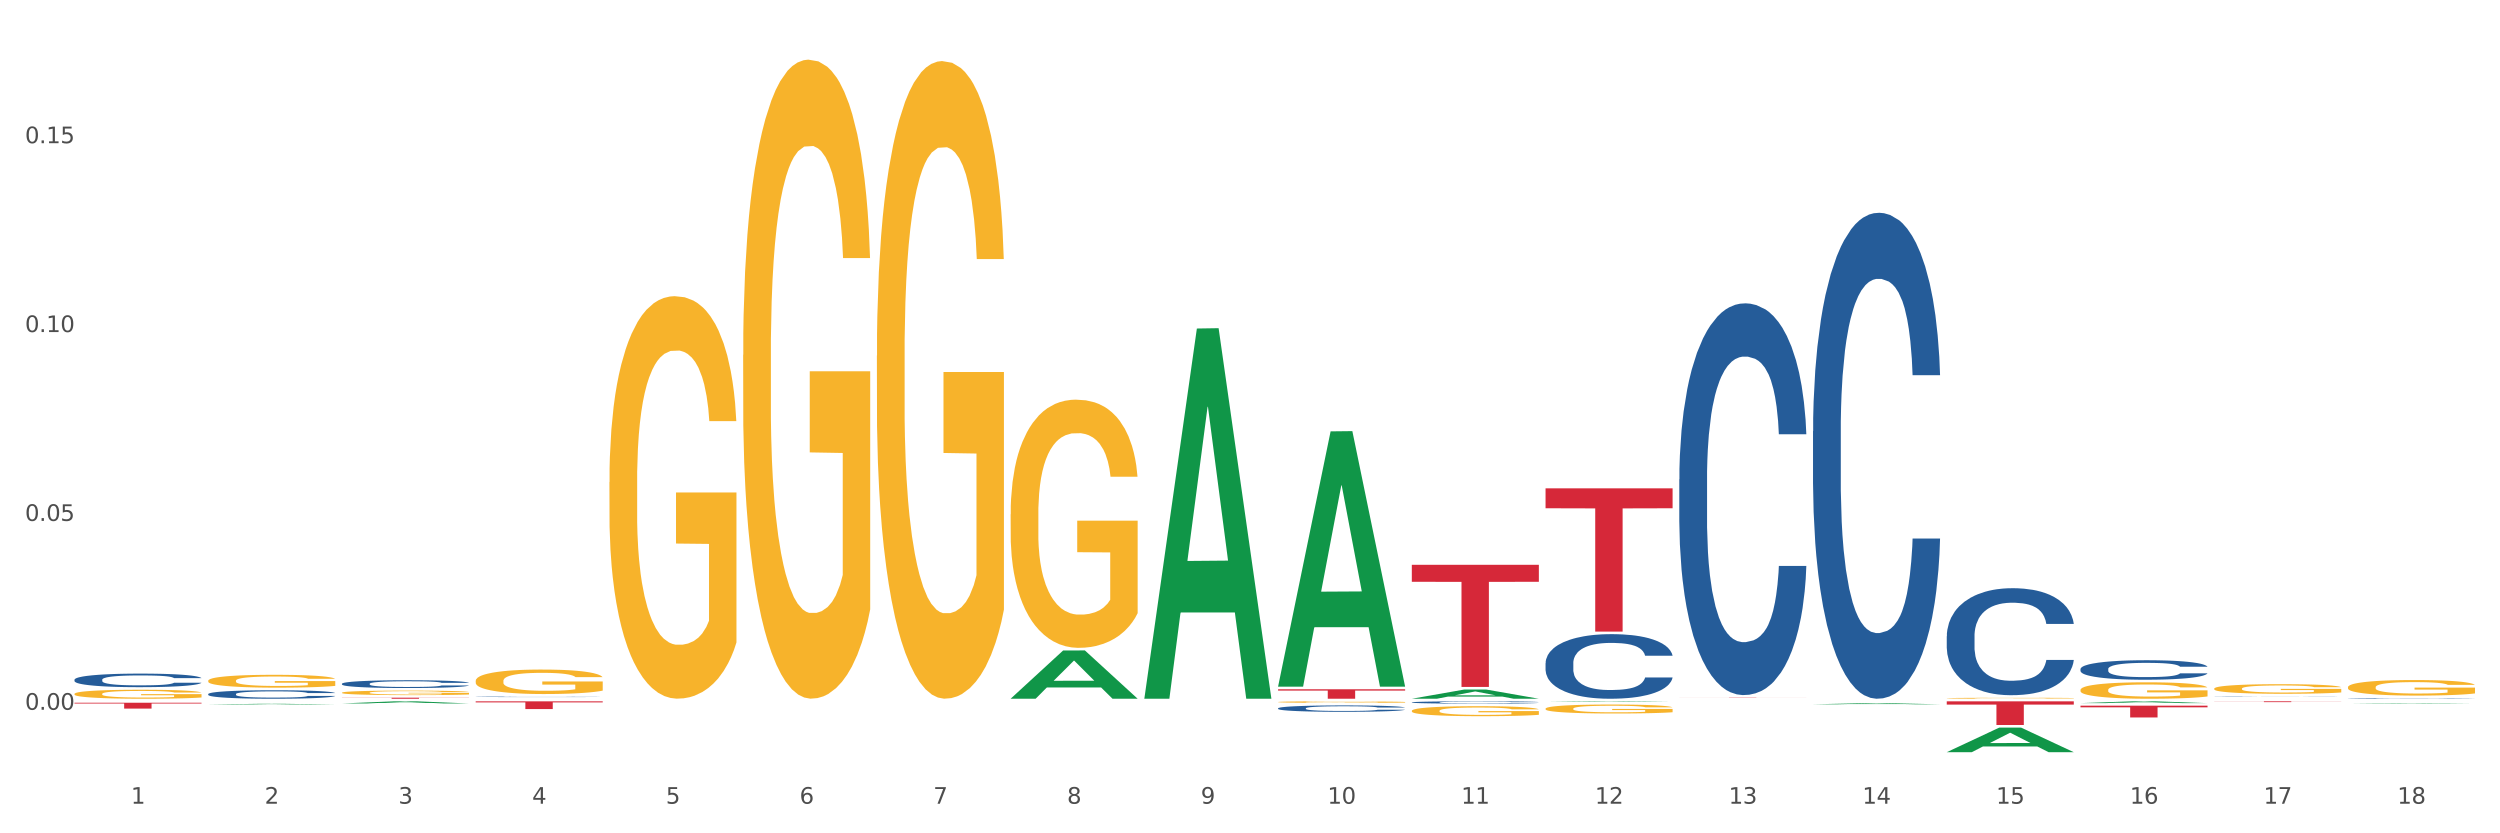
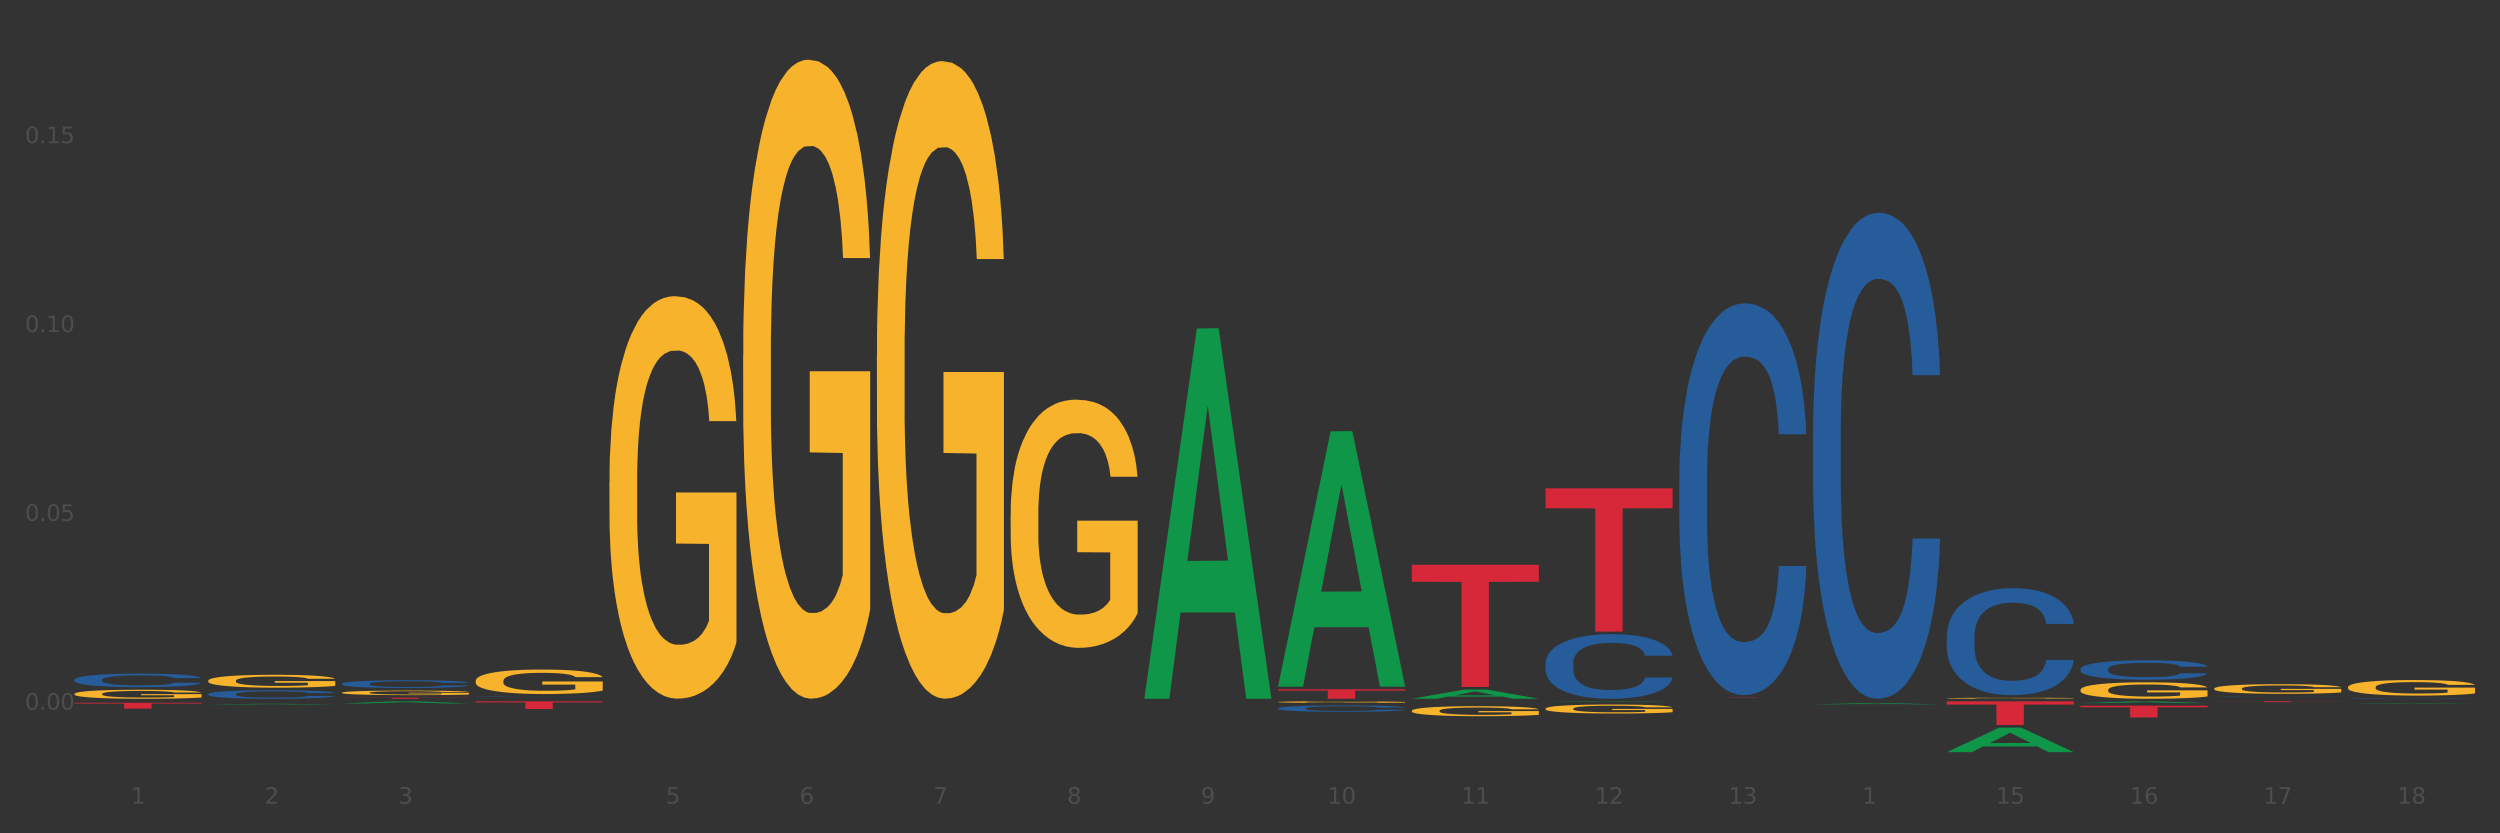
<svg xmlns="http://www.w3.org/2000/svg" xmlns:xlink="http://www.w3.org/1999/xlink" width="1080pt" height="360pt" viewBox="0 0 1080 360" version="1.1">
  <rect x="0" y="0" width="1080" height="360" fill="#333333" stroke="none" />
  <defs>
    <style type="text/css">*{stroke-linejoin: round; stroke-linecap: butt}</style>
  </defs>
  <g id="figure_1">
    <g id="patch_1">
-       <path d="M 0 360  L 1080 360  L 1080 0  L 0 0  z " style="fill: #ffffff; stroke: #ffffff; stroke-linejoin: miter" />
-     </g>
+       </g>
    <g id="axes_1">
      <g id="matplotlib.axis_1">
        <g id="xtick_1">
          <g id="text_1">
            <g style="fill: #4d4d4d" transform="translate(56.563 347.204) scale(0.096 -0.096)">
              <defs>
                <path id="DejaVuSans-31" d="M 794 531  L 1825 531  L 1825 4091  L 703 3866  L 703 4441  L 1819 4666  L 2450 4666  L 2450 531  L 3481 531  L 3481 0  L 794 0  L 794 531  z " transform="scale(0.016)" />
              </defs>
              <use xlink:href="#DejaVuSans-31" />
            </g>
          </g>
        </g>
        <g id="xtick_2">
          <g id="text_2">
            <g style="fill: #4d4d4d" transform="translate(114.336 347.204) scale(0.096 -0.096)">
              <defs>
                <path id="DejaVuSans-32" d="M 1228 531  L 3431 531  L 3431 0  L 469 0  L 469 531  Q 828 903 1448 1529  Q 2069 2156 2228 2338  Q 2531 2678 2651 2914  Q 2772 3150 2772 3378  Q 2772 3750 2511 3984  Q 2250 4219 1831 4219  Q 1534 4219 1204 4116  Q 875 4013 500 3803  L 500 4441  Q 881 4594 1212 4672  Q 1544 4750 1819 4750  Q 2544 4750 2975 4387  Q 3406 4025 3406 3419  Q 3406 3131 3298 2873  Q 3191 2616 2906 2266  Q 2828 2175 2409 1742  Q 1991 1309 1228 531  z " transform="scale(0.016)" />
              </defs>
              <use xlink:href="#DejaVuSans-32" />
            </g>
          </g>
        </g>
        <g id="xtick_3">
          <g id="text_3">
            <g style="fill: #4d4d4d" transform="translate(172.109 347.204) scale(0.096 -0.096)">
              <defs>
                <path id="DejaVuSans-33" d="M 2597 2516  Q 3050 2419 3304 2112  Q 3559 1806 3559 1356  Q 3559 666 3084 287  Q 2609 -91 1734 -91  Q 1441 -91 1130 -33  Q 819 25 488 141  L 488 750  Q 750 597 1062 519  Q 1375 441 1716 441  Q 2309 441 2620 675  Q 2931 909 2931 1356  Q 2931 1769 2642 2001  Q 2353 2234 1838 2234  L 1294 2234  L 1294 2753  L 1863 2753  Q 2328 2753 2575 2939  Q 2822 3125 2822 3475  Q 2822 3834 2567 4026  Q 2313 4219 1838 4219  Q 1578 4219 1281 4162  Q 984 4106 628 3988  L 628 4550  Q 988 4650 1302 4700  Q 1616 4750 1894 4750  Q 2613 4750 3031 4423  Q 3450 4097 3450 3541  Q 3450 3153 3228 2886  Q 3006 2619 2597 2516  z " transform="scale(0.016)" />
              </defs>
              <use xlink:href="#DejaVuSans-33" />
            </g>
          </g>
        </g>
        <g id="xtick_4">
          <g id="text_4">
            <g style="fill: #4d4d4d" transform="translate(229.882 347.204) scale(0.096 -0.096)">
              <defs>
-                 <path id="DejaVuSans-34" d="M 2419 4116  L 825 1625  L 2419 1625  L 2419 4116  z M 2253 4666  L 3047 4666  L 3047 1625  L 3713 1625  L 3713 1100  L 3047 1100  L 3047 0  L 2419 0  L 2419 1100  L 313 1100  L 313 1709  L 2253 4666  z " transform="scale(0.016)" />
-               </defs>
+                 </defs>
              <use xlink:href="#DejaVuSans-34" />
            </g>
          </g>
        </g>
        <g id="xtick_5">
          <g id="text_5">
            <g style="fill: #4d4d4d" transform="translate(287.655 347.204) scale(0.096 -0.096)">
              <defs>
                <path id="DejaVuSans-35" d="M 691 4666  L 3169 4666  L 3169 4134  L 1269 4134  L 1269 2991  Q 1406 3038 1543 3061  Q 1681 3084 1819 3084  Q 2600 3084 3056 2656  Q 3513 2228 3513 1497  Q 3513 744 3044 326  Q 2575 -91 1722 -91  Q 1428 -91 1123 -41  Q 819 9 494 109  L 494 744  Q 775 591 1075 516  Q 1375 441 1709 441  Q 2250 441 2565 725  Q 2881 1009 2881 1497  Q 2881 1984 2565 2268  Q 2250 2553 1709 2553  Q 1456 2553 1204 2497  Q 953 2441 691 2322  L 691 4666  z " transform="scale(0.016)" />
              </defs>
              <use xlink:href="#DejaVuSans-35" />
            </g>
          </g>
        </g>
        <g id="xtick_6">
          <g id="text_6">
            <g style="fill: #4d4d4d" transform="translate(345.428 347.204) scale(0.096 -0.096)">
              <defs>
                <path id="DejaVuSans-36" d="M 2113 2584  Q 1688 2584 1439 2293  Q 1191 2003 1191 1497  Q 1191 994 1439 701  Q 1688 409 2113 409  Q 2538 409 2786 701  Q 3034 994 3034 1497  Q 3034 2003 2786 2293  Q 2538 2584 2113 2584  z M 3366 4563  L 3366 3988  Q 3128 4100 2886 4159  Q 2644 4219 2406 4219  Q 1781 4219 1451 3797  Q 1122 3375 1075 2522  Q 1259 2794 1537 2939  Q 1816 3084 2150 3084  Q 2853 3084 3261 2657  Q 3669 2231 3669 1497  Q 3669 778 3244 343  Q 2819 -91 2113 -91  Q 1303 -91 875 529  Q 447 1150 447 2328  Q 447 3434 972 4092  Q 1497 4750 2381 4750  Q 2619 4750 2861 4703  Q 3103 4656 3366 4563  z " transform="scale(0.016)" />
              </defs>
              <use xlink:href="#DejaVuSans-36" />
            </g>
          </g>
        </g>
        <g id="xtick_7">
          <g id="text_7">
            <g style="fill: #4d4d4d" transform="translate(403.201 347.204) scale(0.096 -0.096)">
              <defs>
                <path id="DejaVuSans-37" d="M 525 4666  L 3525 4666  L 3525 4397  L 1831 0  L 1172 0  L 2766 4134  L 525 4134  L 525 4666  z " transform="scale(0.016)" />
              </defs>
              <use xlink:href="#DejaVuSans-37" />
            </g>
          </g>
        </g>
        <g id="xtick_8">
          <g id="text_8">
            <g style="fill: #4d4d4d" transform="translate(460.974 347.204) scale(0.096 -0.096)">
              <defs>
                <path id="DejaVuSans-38" d="M 2034 2216  Q 1584 2216 1326 1975  Q 1069 1734 1069 1313  Q 1069 891 1326 650  Q 1584 409 2034 409  Q 2484 409 2743 651  Q 3003 894 3003 1313  Q 3003 1734 2745 1975  Q 2488 2216 2034 2216  z M 1403 2484  Q 997 2584 770 2862  Q 544 3141 544 3541  Q 544 4100 942 4425  Q 1341 4750 2034 4750  Q 2731 4750 3128 4425  Q 3525 4100 3525 3541  Q 3525 3141 3298 2862  Q 3072 2584 2669 2484  Q 3125 2378 3379 2068  Q 3634 1759 3634 1313  Q 3634 634 3220 271  Q 2806 -91 2034 -91  Q 1263 -91 848 271  Q 434 634 434 1313  Q 434 1759 690 2068  Q 947 2378 1403 2484  z M 1172 3481  Q 1172 3119 1398 2916  Q 1625 2713 2034 2713  Q 2441 2713 2670 2916  Q 2900 3119 2900 3481  Q 2900 3844 2670 4047  Q 2441 4250 2034 4250  Q 1625 4250 1398 4047  Q 1172 3844 1172 3481  z " transform="scale(0.016)" />
              </defs>
              <use xlink:href="#DejaVuSans-38" />
            </g>
          </g>
        </g>
        <g id="xtick_9">
          <g id="text_9">
            <g style="fill: #4d4d4d" transform="translate(518.747 347.204) scale(0.096 -0.096)">
              <defs>
                <path id="DejaVuSans-39" d="M 703 97  L 703 672  Q 941 559 1184 500  Q 1428 441 1663 441  Q 2288 441 2617 861  Q 2947 1281 2994 2138  Q 2813 1869 2534 1725  Q 2256 1581 1919 1581  Q 1219 1581 811 2004  Q 403 2428 403 3163  Q 403 3881 828 4315  Q 1253 4750 1959 4750  Q 2769 4750 3195 4129  Q 3622 3509 3622 2328  Q 3622 1225 3098 567  Q 2575 -91 1691 -91  Q 1453 -91 1209 -44  Q 966 3 703 97  z M 1959 2075  Q 2384 2075 2632 2365  Q 2881 2656 2881 3163  Q 2881 3666 2632 3958  Q 2384 4250 1959 4250  Q 1534 4250 1286 3958  Q 1038 3666 1038 3163  Q 1038 2656 1286 2365  Q 1534 2075 1959 2075  z " transform="scale(0.016)" />
              </defs>
              <use xlink:href="#DejaVuSans-39" />
            </g>
          </g>
        </g>
        <g id="xtick_10">
          <g id="text_10">
            <g style="fill: #4d4d4d" transform="translate(573.466 347.204) scale(0.096 -0.096)">
              <defs>
                <path id="DejaVuSans-30" d="M 2034 4250  Q 1547 4250 1301 3770  Q 1056 3291 1056 2328  Q 1056 1369 1301 889  Q 1547 409 2034 409  Q 2525 409 2770 889  Q 3016 1369 3016 2328  Q 3016 3291 2770 3770  Q 2525 4250 2034 4250  z M 2034 4750  Q 2819 4750 3233 4129  Q 3647 3509 3647 2328  Q 3647 1150 3233 529  Q 2819 -91 2034 -91  Q 1250 -91 836 529  Q 422 1150 422 2328  Q 422 3509 836 4129  Q 1250 4750 2034 4750  z " transform="scale(0.016)" />
              </defs>
              <use xlink:href="#DejaVuSans-31" />
              <use xlink:href="#DejaVuSans-30" transform="translate(63.623 0)" />
            </g>
          </g>
        </g>
        <g id="xtick_11">
          <g id="text_11">
            <g style="fill: #4d4d4d" transform="translate(631.239 347.204) scale(0.096 -0.096)">
              <use xlink:href="#DejaVuSans-31" />
              <use xlink:href="#DejaVuSans-31" transform="translate(63.623 0)" />
            </g>
          </g>
        </g>
        <g id="xtick_12">
          <g id="text_12">
            <g style="fill: #4d4d4d" transform="translate(689.012 347.204) scale(0.096 -0.096)">
              <use xlink:href="#DejaVuSans-31" />
              <use xlink:href="#DejaVuSans-32" transform="translate(63.623 0)" />
            </g>
          </g>
        </g>
        <g id="xtick_13">
          <g id="text_13">
            <g style="fill: #4d4d4d" transform="translate(746.785 347.204) scale(0.096 -0.096)">
              <use xlink:href="#DejaVuSans-31" />
              <use xlink:href="#DejaVuSans-33" transform="translate(63.623 0)" />
            </g>
          </g>
        </g>
        <g id="xtick_14">
          <g id="text_14">
            <g style="fill: #4d4d4d" transform="translate(804.558 347.204) scale(0.096 -0.096)">
              <use xlink:href="#DejaVuSans-31" />
              <use xlink:href="#DejaVuSans-34" transform="translate(63.623 0)" />
            </g>
          </g>
        </g>
        <g id="xtick_15">
          <g id="text_15">
            <g style="fill: #4d4d4d" transform="translate(862.331 347.204) scale(0.096 -0.096)">
              <use xlink:href="#DejaVuSans-31" />
              <use xlink:href="#DejaVuSans-35" transform="translate(63.623 0)" />
            </g>
          </g>
        </g>
        <g id="xtick_16">
          <g id="text_16">
            <g style="fill: #4d4d4d" transform="translate(920.104 347.204) scale(0.096 -0.096)">
              <use xlink:href="#DejaVuSans-31" />
              <use xlink:href="#DejaVuSans-36" transform="translate(63.623 0)" />
            </g>
          </g>
        </g>
        <g id="xtick_17">
          <g id="text_17">
            <g style="fill: #4d4d4d" transform="translate(977.877 347.204) scale(0.096 -0.096)">
              <use xlink:href="#DejaVuSans-31" />
              <use xlink:href="#DejaVuSans-37" transform="translate(63.623 0)" />
            </g>
          </g>
        </g>
        <g id="xtick_18">
          <g id="text_18">
            <g style="fill: #4d4d4d" transform="translate(1035.65 347.204) scale(0.096 -0.096)">
              <use xlink:href="#DejaVuSans-31" />
              <use xlink:href="#DejaVuSans-38" transform="translate(63.623 0)" />
            </g>
          </g>
        </g>
        <g id="xtick_19" />
        <g id="xtick_20" />
        <g id="xtick_21" />
        <g id="xtick_22" />
        <g id="xtick_23" />
        <g id="xtick_24" />
        <g id="xtick_25" />
        <g id="xtick_26" />
        <g id="xtick_27" />
        <g id="xtick_28" />
        <g id="xtick_29" />
        <g id="xtick_30" />
        <g id="xtick_31" />
        <g id="xtick_32" />
        <g id="xtick_33" />
        <g id="xtick_34" />
        <g id="xtick_35" />
      </g>
      <g id="matplotlib.axis_2">
        <g id="ytick_1">
          <g id="text_19">
            <g style="fill: #4d4d4d" transform="translate(10.8 306.614) scale(0.096 -0.096)">
              <defs>
                <path id="DejaVuSans-2e" d="M 684 794  L 1344 794  L 1344 0  L 684 0  L 684 794  z " transform="scale(0.016)" />
              </defs>
              <use xlink:href="#DejaVuSans-30" />
              <use xlink:href="#DejaVuSans-2e" transform="translate(63.623 0)" />
              <use xlink:href="#DejaVuSans-30" transform="translate(95.41 0)" />
              <use xlink:href="#DejaVuSans-30" transform="translate(159.033 0)" />
            </g>
          </g>
        </g>
        <g id="ytick_2">
          <g id="text_20">
            <g style="fill: #4d4d4d" transform="translate(10.8 225.032) scale(0.096 -0.096)">
              <use xlink:href="#DejaVuSans-30" />
              <use xlink:href="#DejaVuSans-2e" transform="translate(63.623 0)" />
              <use xlink:href="#DejaVuSans-30" transform="translate(95.41 0)" />
              <use xlink:href="#DejaVuSans-35" transform="translate(159.033 0)" />
            </g>
          </g>
        </g>
        <g id="ytick_3">
          <g id="text_21">
            <g style="fill: #4d4d4d" transform="translate(10.8 143.45) scale(0.096 -0.096)">
              <use xlink:href="#DejaVuSans-30" />
              <use xlink:href="#DejaVuSans-2e" transform="translate(63.623 0)" />
              <use xlink:href="#DejaVuSans-31" transform="translate(95.41 0)" />
              <use xlink:href="#DejaVuSans-30" transform="translate(159.033 0)" />
            </g>
          </g>
        </g>
        <g id="ytick_4">
          <g id="text_22">
            <g style="fill: #4d4d4d" transform="translate(10.8 61.869) scale(0.096 -0.096)">
              <use xlink:href="#DejaVuSans-30" />
              <use xlink:href="#DejaVuSans-2e" transform="translate(63.623 0)" />
              <use xlink:href="#DejaVuSans-31" transform="translate(95.41 0)" />
              <use xlink:href="#DejaVuSans-35" transform="translate(159.033 0)" />
            </g>
          </g>
        </g>
        <g id="ytick_5" />
        <g id="ytick_6" />
        <g id="ytick_7" />
        <g id="ytick_8" />
      </g>
      <g id="PolyCollection_1">
        <path d="M 725.451 301.386  L 780.335 301.386  L 780.335 301.402  L 758.746 301.402  L 758.746 301.495  L 746.91 301.495  L 746.91 301.402  L 725.451 301.402  L 725.451 301.387  L 725.451 301.386  z " clip-path="url(#pe9d3e6f159)" style="fill: #d62839" />
        <path d="M 840.997 302.966  L 895.881 302.966  L 895.881 304.389  L 874.291 304.398  L 874.291 313.202  L 862.456 313.202  L 862.456 304.398  L 840.997 304.389  L 840.997 302.976  L 840.997 302.966  z " clip-path="url(#pe9d3e6f159)" style="fill: #d62839" />
        <path d="M 609.905 243.996  L 664.789 243.996  L 664.789 251.328  L 643.2 251.378  L 643.2 296.757  L 631.364 296.757  L 631.364 251.378  L 609.905 251.328  L 609.905 244.046  L 609.905 243.996  z " clip-path="url(#pe9d3e6f159)" style="fill: #d62839" />
        <path d="M 667.678 210.97  L 722.562 210.97  L 722.562 219.568  L 700.973 219.626  L 700.973 272.84  L 689.137 272.84  L 689.137 219.626  L 667.678 219.568  L 667.678 211.028  L 667.678 210.97  z " clip-path="url(#pe9d3e6f159)" style="fill: #d62839" />
        <path d="M 1014.316 304.112  L 1014.372 304.111  L 1037.005 303.867  L 1046.398 303.867  L 1069.2 304.112  L 1058.336 304.112  L 1053.414 304.055  L 1030.045 304.055  L 1029.876 304.056  L 1025.123 304.112  L 1014.316 304.112  L 1014.316 304.112  L 1032.988 304.021  L 1050.471 304.021  L 1041.814 303.919  L 1041.701 303.919  L 1041.588 303.92  L 1032.931 304.021  L 1032.988 304.021  L 1014.316 304.112  z " clip-path="url(#pe9d3e6f159)" style="fill: #109648" />
        <path d="M 898.77 303.75  L 898.826 303.749  L 921.459 302.967  L 930.852 302.966  L 953.654 303.751  L 942.79 303.751  L 937.868 303.569  L 914.499 303.569  L 914.33 303.572  L 909.577 303.751  L 898.77 303.751  L 898.77 303.75  L 917.442 303.46  L 934.925 303.459  L 926.268 303.134  L 926.155 303.132  L 926.042 303.135  L 917.385 303.459  L 917.442 303.46  L 898.77 303.75  z " clip-path="url(#pe9d3e6f159)" style="fill: #109648" />
        <path d="M 609.905 307.073  L 609.97 307.069  L 609.97 306.927  L 610.099 306.805  L 610.747 306.509  L 611.719 306.264  L 612.432 306.134  L 613.145 306.027  L 613.987 305.92  L 615.024 305.81  L 616.903 305.648  L 618.069 305.565  L 619.495 305.478  L 622.087 305.352  L 623.966 305.281  L 625.91 305.222  L 629.085 305.151  L 631.159 305.119  L 633.362 305.096  L 636.019 305.08  L 638.027 305.076  L 642.434 305.088  L 646.192 305.123  L 648.006 305.151  L 650.339 305.198  L 651.57 305.23  L 653.579 305.293  L 655.653 305.376  L 657.078 305.447  L 659.216 305.581  L 660.836 305.715  L 662.327 305.881  L 663.104 305.995  L 663.688 306.102  L 664.206 306.224  L 664.724 306.418  L 653.061 306.418  L 652.607 306.28  L 651.894 306.149  L 650.857 306.023  L 649.95 305.944  L 648.395 305.845  L 646.97 305.782  L 645.479 305.735  L 643.665 305.695  L 642.239 305.676  L 640.231 305.66  L 636.278 305.664  L 633.621 305.695  L 631.807 305.735  L 630.64 305.77  L 629.604 305.81  L 628.437 305.865  L 627.076 305.948  L 626.104 306.023  L 625.132 306.118  L 624.355 306.213  L 623.642 306.323  L 623.059 306.441  L 622.605 306.564  L 622.217 306.714  L 621.893 306.962  L 621.893 307.503  L 622.022 307.625  L 622.346 307.787  L 622.735 307.91  L 623.383 308.056  L 623.966 308.154  L 625.068 308.296  L 626.299 308.415  L 627.271 308.49  L 628.243 308.553  L 629.928 308.64  L 631.807 308.711  L 633.427 308.754  L 635.63 308.794  L 637.12 308.81  L 638.416 308.817  L 641.591 308.817  L 643.859 308.806  L 646.386 308.778  L 648.33 308.742  L 649.95 308.699  L 651.765 308.628  L 652.931 308.561  L 652.931 307.736  L 638.675 307.732  L 638.675 307.183  L 664.789 307.183  L 664.789 308.794  L 663.688 308.877  L 662.456 308.952  L 661.16 309.019  L 659.216 309.102  L 656.884 309.181  L 654.81 309.236  L 652.607 309.283  L 650.015 309.327  L 646.646 309.366  L 644.572 309.382  L 641.98 309.394  L 638.935 309.398  L 636.278 309.39  L 633.686 309.37  L 630.964 309.334  L 628.308 309.283  L 626.299 309.232  L 624.29 309.169  L 622.152 309.086  L 620.467 309.007  L 619.171 308.936  L 617.745 308.845  L 616.19 308.727  L 615.024 308.62  L 613.987 308.51  L 612.886 308.367  L 612.108 308.245  L 611.33 308.091  L 610.877 307.977  L 610.358 307.799  L 609.97 307.55  L 609.905 307.073  z " clip-path="url(#pe9d3e6f159)" style="fill: #f7b32b" />
        <path d="M 552.132 303.273  L 552.197 303.272  L 552.197 303.251  L 552.326 303.232  L 552.974 303.186  L 553.946 303.149  L 554.659 303.129  L 555.372 303.112  L 556.214 303.096  L 557.251 303.079  L 559.13 303.054  L 560.296 303.042  L 561.722 303.028  L 564.314 303.009  L 566.193 302.998  L 568.137 302.989  L 571.312 302.978  L 573.386 302.973  L 575.589 302.97  L 578.246 302.967  L 580.254 302.966  L 584.661 302.968  L 588.419 302.974  L 590.233 302.978  L 592.566 302.985  L 593.797 302.99  L 595.806 303  L 597.88 303.013  L 599.305 303.023  L 601.443 303.044  L 603.063 303.065  L 604.554 303.09  L 605.331 303.108  L 605.915 303.124  L 606.433 303.143  L 606.951 303.172  L 595.288 303.172  L 594.834 303.151  L 594.121 303.131  L 593.084 303.112  L 592.177 303.1  L 590.622 303.085  L 589.197 303.075  L 587.706 303.068  L 585.892 303.062  L 584.466 303.059  L 582.458 303.056  L 578.505 303.057  L 575.848 303.062  L 574.034 303.068  L 572.867 303.073  L 571.831 303.079  L 570.664 303.088  L 569.303 303.1  L 568.331 303.112  L 567.359 303.126  L 566.582 303.141  L 565.869 303.158  L 565.286 303.176  L 564.832 303.195  L 564.444 303.218  L 564.12 303.256  L 564.12 303.339  L 564.249 303.358  L 564.573 303.383  L 564.962 303.401  L 565.61 303.424  L 566.193 303.439  L 567.295 303.461  L 568.526 303.479  L 569.498 303.49  L 570.47 303.5  L 572.155 303.513  L 574.034 303.524  L 575.654 303.531  L 577.857 303.537  L 579.347 303.539  L 580.643 303.541  L 583.818 303.541  L 586.086 303.539  L 588.613 303.535  L 590.557 303.529  L 592.177 303.523  L 593.992 303.512  L 595.158 303.501  L 595.158 303.375  L 580.902 303.374  L 580.902 303.29  L 607.016 303.29  L 607.016 303.537  L 605.915 303.55  L 604.683 303.561  L 603.387 303.572  L 601.443 303.584  L 599.111 303.596  L 597.037 303.605  L 594.834 303.612  L 592.242 303.619  L 588.873 303.625  L 586.799 303.627  L 584.207 303.629  L 581.162 303.63  L 578.505 303.629  L 575.913 303.625  L 573.191 303.62  L 570.535 303.612  L 568.526 303.604  L 566.517 303.595  L 564.379 303.582  L 562.694 303.57  L 561.398 303.559  L 559.972 303.545  L 558.417 303.527  L 557.251 303.51  L 556.214 303.493  L 555.113 303.472  L 554.335 303.453  L 553.557 303.429  L 553.104 303.412  L 552.585 303.384  L 552.197 303.346  L 552.132 303.273  z " clip-path="url(#pe9d3e6f159)" style="fill: #f7b32b" />
        <path d="M 436.586 222.196  L 436.651 222.098  L 436.651 218.572  L 436.78 215.537  L 437.428 208.192  L 438.4 202.121  L 439.113 198.889  L 439.826 196.245  L 440.668 193.601  L 441.705 190.859  L 443.584 186.844  L 444.75 184.788  L 446.176 182.633  L 448.768 179.5  L 450.647 177.737  L 452.591 176.268  L 455.766 174.505  L 457.84 173.722  L 460.043 173.134  L 462.7 172.743  L 464.708 172.645  L 469.115 172.939  L 472.873 173.82  L 474.687 174.505  L 477.02 175.68  L 478.251 176.464  L 480.26 178.031  L 482.334 180.087  L 483.759 181.85  L 485.898 185.179  L 487.517 188.509  L 489.008 192.622  L 489.785 195.462  L 490.369 198.106  L 490.887 201.141  L 491.405 205.94  L 479.742 205.94  L 479.288 202.512  L 478.575 199.281  L 477.539 196.147  L 476.631 194.189  L 475.076 191.74  L 473.651 190.174  L 472.16 188.998  L 470.346 188.019  L 468.92 187.53  L 466.912 187.138  L 462.959 187.236  L 460.302 188.019  L 458.488 188.998  L 457.321 189.88  L 456.285 190.859  L 455.118 192.23  L 453.757 194.287  L 452.785 196.147  L 451.814 198.497  L 451.036 200.848  L 450.323 203.59  L 449.74 206.527  L 449.286 209.563  L 448.898 213.284  L 448.574 219.454  L 448.574 232.87  L 448.703 235.905  L 449.027 239.92  L 449.416 242.956  L 450.064 246.579  L 450.647 249.027  L 451.749 252.553  L 452.98 255.491  L 453.952 257.351  L 454.924 258.918  L 456.609 261.072  L 458.488 262.835  L 460.108 263.912  L 462.311 264.892  L 463.801 265.283  L 465.097 265.479  L 468.272 265.479  L 470.54 265.185  L 473.067 264.5  L 475.011 263.619  L 476.631 262.541  L 478.446 260.779  L 479.612 259.114  L 479.612 238.647  L 465.356 238.549  L 465.356 224.938  L 491.47 224.938  L 491.47 264.892  L 490.369 266.948  L 489.137 268.809  L 487.841 270.473  L 485.898 272.53  L 483.565 274.488  L 481.491 275.859  L 479.288 277.034  L 476.696 278.112  L 473.327 279.091  L 471.253 279.483  L 468.661 279.776  L 465.616 279.874  L 462.959 279.678  L 460.367 279.189  L 457.645 278.307  L 454.989 277.034  L 452.98 275.761  L 450.971 274.195  L 448.833 272.138  L 447.148 270.18  L 445.852 268.417  L 444.426 266.165  L 442.871 263.227  L 441.705 260.583  L 440.668 257.841  L 439.567 254.315  L 438.789 251.28  L 438.011 247.461  L 437.558 244.621  L 437.039 240.214  L 436.651 234.045  L 436.586 222.196  z " clip-path="url(#pe9d3e6f159)" style="fill: #f7b32b" />
        <path d="M 378.813 153.667  L 378.878 153.415  L 378.878 144.359  L 379.007 136.56  L 379.655 117.692  L 380.627 102.095  L 381.34 93.793  L 382.053 87.001  L 382.895 80.208  L 383.932 73.164  L 385.811 62.85  L 386.977 57.567  L 388.403 52.032  L 390.995 43.982  L 392.874 39.454  L 394.818 35.68  L 397.993 31.152  L 400.067 29.139  L 402.27 27.63  L 404.927 26.624  L 406.935 26.372  L 411.342 27.127  L 415.1 29.391  L 416.914 31.152  L 419.247 34.171  L 420.478 36.183  L 422.487 40.209  L 424.561 45.492  L 425.986 50.02  L 428.125 58.573  L 429.745 67.127  L 431.235 77.693  L 432.012 84.988  L 432.596 91.781  L 433.114 99.579  L 433.632 111.906  L 421.969 111.906  L 421.515 103.101  L 420.802 94.799  L 419.766 86.749  L 418.858 81.718  L 417.303 75.428  L 415.878 71.403  L 414.387 68.384  L 412.573 65.869  L 411.147 64.611  L 409.139 63.605  L 405.186 63.856  L 402.529 65.869  L 400.715 68.384  L 399.548 70.649  L 398.512 73.164  L 397.345 76.686  L 395.984 81.969  L 395.013 86.749  L 394.041 92.787  L 393.263 98.825  L 392.55 105.869  L 391.967 113.416  L 391.513 121.214  L 391.125 130.774  L 390.801 146.623  L 390.801 181.088  L 390.93 188.887  L 391.254 199.201  L 391.643 207  L 392.291 216.308  L 392.874 222.597  L 393.976 231.654  L 395.207 239.201  L 396.179 243.981  L 397.151 248.006  L 398.836 253.541  L 400.715 258.069  L 402.335 260.836  L 404.538 263.352  L 406.028 264.358  L 407.324 264.861  L 410.499 264.861  L 412.767 264.107  L 415.294 262.346  L 417.238 260.081  L 418.858 257.314  L 420.673 252.786  L 421.839 248.509  L 421.839 195.931  L 407.583 195.679  L 407.583 160.711  L 433.697 160.711  L 433.697 263.352  L 432.596 268.635  L 431.364 273.415  L 430.068 277.691  L 428.125 282.974  L 425.792 288.006  L 423.718 291.528  L 421.515 294.547  L 418.923 297.314  L 415.554 299.83  L 413.48 300.836  L 410.888 301.591  L 407.843 301.842  L 405.186 301.339  L 402.594 300.081  L 399.872 297.817  L 397.216 294.547  L 395.207 291.276  L 393.198 287.251  L 391.06 281.968  L 389.375 276.937  L 388.079 272.408  L 386.654 266.622  L 385.098 259.075  L 383.932 252.283  L 382.895 245.239  L 381.794 236.182  L 381.016 228.384  L 380.238 218.572  L 379.785 211.277  L 379.266 199.956  L 378.878 184.107  L 378.813 153.667  z " clip-path="url(#pe9d3e6f159)" style="fill: #f7b32b" />
        <path d="M 321.04 153.332  L 321.105 153.08  L 321.105 144.003  L 321.234 136.188  L 321.882 117.279  L 322.854 101.647  L 323.567 93.327  L 324.28 86.52  L 325.122 79.713  L 326.159 72.654  L 328.038 62.317  L 329.205 57.022  L 330.63 51.476  L 333.222 43.408  L 335.101 38.87  L 337.045 35.088  L 340.22 30.55  L 342.294 28.533  L 344.497 27.02  L 347.154 26.012  L 349.162 25.759  L 353.569 26.516  L 357.327 28.785  L 359.141 30.55  L 361.474 33.575  L 362.705 35.592  L 364.714 39.626  L 366.788 44.921  L 368.213 49.459  L 370.352 58.031  L 371.972 66.603  L 373.462 77.192  L 374.239 84.503  L 374.823 91.31  L 375.341 99.126  L 375.859 111.48  L 364.196 111.48  L 363.742 102.656  L 363.029 94.336  L 361.993 86.268  L 361.085 81.226  L 359.53 74.923  L 358.105 70.889  L 356.614 67.863  L 354.8 65.342  L 353.374 64.082  L 351.366 63.073  L 347.413 63.325  L 344.756 65.342  L 342.942 67.863  L 341.775 70.132  L 340.739 72.654  L 339.572 76.183  L 338.212 81.478  L 337.24 86.268  L 336.268 92.319  L 335.49 98.37  L 334.777 105.429  L 334.194 112.993  L 333.74 120.808  L 333.352 130.389  L 333.028 146.272  L 333.028 180.813  L 333.157 188.628  L 333.481 198.965  L 333.87 206.781  L 334.518 216.109  L 335.101 222.412  L 336.203 231.489  L 337.434 239.052  L 338.406 243.842  L 339.378 247.876  L 341.063 253.423  L 342.942 257.961  L 344.562 260.734  L 346.765 263.256  L 348.255 264.264  L 349.551 264.768  L 352.726 264.768  L 354.994 264.012  L 357.521 262.247  L 359.465 259.978  L 361.085 257.205  L 362.9 252.667  L 364.066 248.381  L 364.066 195.688  L 349.81 195.436  L 349.81 160.391  L 375.924 160.391  L 375.924 263.256  L 374.823 268.55  L 373.591 273.34  L 372.296 277.626  L 370.352 282.921  L 368.019 287.963  L 365.945 291.493  L 363.742 294.518  L 361.15 297.292  L 357.781 299.813  L 355.707 300.821  L 353.115 301.578  L 350.07 301.83  L 347.413 301.326  L 344.821 300.065  L 342.099 297.796  L 339.443 294.518  L 337.434 291.241  L 335.425 287.207  L 333.287 281.912  L 331.602 276.87  L 330.306 272.332  L 328.881 266.533  L 327.325 258.97  L 326.159 252.162  L 325.122 245.103  L 324.021 236.027  L 323.243 228.211  L 322.465 218.378  L 322.012 211.067  L 321.493 199.722  L 321.105 183.838  L 321.04 153.332  z " clip-path="url(#pe9d3e6f159)" style="fill: #f7b32b" />
        <path d="M 147.721 303.894  L 147.778 303.893  L 170.41 302.967  L 179.803 302.966  L 202.605 303.896  L 191.742 303.896  L 186.819 303.679  L 163.451 303.679  L 163.281 303.683  L 158.528 303.896  L 147.721 303.896  L 147.721 303.894  L 166.393 303.55  L 183.877 303.549  L 175.22 303.164  L 175.107 303.163  L 174.993 303.165  L 166.336 303.549  L 166.393 303.55  L 147.721 303.894  z " clip-path="url(#pe9d3e6f159)" style="fill: #109648" />
        <path d="M 956.543 302.966  L 1011.427 302.966  L 1011.427 303.016  L 989.837 303.016  L 989.837 303.322  L 978.002 303.322  L 978.002 303.016  L 956.543 303.016  L 956.543 302.967  L 956.543 302.966  z " clip-path="url(#pe9d3e6f159)" style="fill: #d62839" />
        <path d="M 898.77 304.86  L 953.654 304.86  L 953.654 305.567  L 932.064 305.572  L 932.064 309.946  L 920.229 309.946  L 920.229 305.572  L 898.77 305.567  L 898.77 304.865  L 898.77 304.86  z " clip-path="url(#pe9d3e6f159)" style="fill: #d62839" />
-         <path d="M 89.948 304.381  L 90.005 304.381  L 112.637 304.032  L 122.03 304.031  L 144.832 304.382  L 133.969 304.382  L 129.046 304.3  L 105.678 304.3  L 105.508 304.302  L 100.755 304.382  L 89.948 304.382  L 89.948 304.381  L 108.62 304.252  L 126.104 304.251  L 117.447 304.106  L 117.334 304.105  L 117.22 304.106  L 108.563 304.251  L 108.62 304.252  L 89.948 304.381  z " clip-path="url(#pe9d3e6f159)" style="fill: #109648" />
-         <path d="M 436.586 301.818  L 436.642 301.799  L 459.275 281.003  L 468.668 280.983  L 491.47 301.858  L 480.606 301.858  L 475.684 296.997  L 452.316 296.997  L 452.146 297.075  L 447.393 301.858  L 436.586 301.858  L 436.586 301.818  L 455.258 294.096  L 472.742 294.076  L 464.085 285.432  L 463.971 285.393  L 463.858 285.452  L 455.201 294.076  L 455.258 294.096  L 436.586 301.818  z " clip-path="url(#pe9d3e6f159)" style="fill: #109648" />
+         <path d="M 89.948 304.381  L 112.637 304.032  L 122.03 304.031  L 144.832 304.382  L 133.969 304.382  L 129.046 304.3  L 105.678 304.3  L 105.508 304.302  L 100.755 304.382  L 89.948 304.382  L 89.948 304.381  L 108.62 304.252  L 126.104 304.251  L 117.447 304.106  L 117.334 304.105  L 117.22 304.106  L 108.563 304.251  L 108.62 304.252  L 89.948 304.381  z " clip-path="url(#pe9d3e6f159)" style="fill: #109648" />
        <path d="M 205.494 294.136  L 205.559 294.126  L 205.559 293.779  L 205.688 293.479  L 206.336 292.754  L 207.308 292.155  L 208.021 291.837  L 208.734 291.576  L 209.576 291.315  L 210.613 291.044  L 212.492 290.648  L 213.659 290.445  L 215.084 290.233  L 217.676 289.924  L 219.555 289.75  L 221.499 289.605  L 224.674 289.431  L 226.748 289.354  L 228.951 289.296  L 231.608 289.257  L 233.616 289.247  L 238.023 289.276  L 241.781 289.363  L 243.595 289.431  L 245.928 289.547  L 247.159 289.624  L 249.168 289.779  L 251.242 289.982  L 252.667 290.156  L 254.806 290.484  L 256.426 290.813  L 257.916 291.218  L 258.694 291.498  L 259.277 291.759  L 259.795 292.059  L 260.313 292.532  L 248.65 292.532  L 248.196 292.194  L 247.483 291.875  L 246.447 291.566  L 245.539 291.373  L 243.984 291.131  L 242.559 290.977  L 241.068 290.861  L 239.254 290.764  L 237.828 290.716  L 235.82 290.677  L 231.867 290.687  L 229.21 290.764  L 227.396 290.861  L 226.229 290.948  L 225.193 291.044  L 224.026 291.18  L 222.666 291.383  L 221.694 291.566  L 220.722 291.798  L 219.944 292.03  L 219.231 292.3  L 218.648 292.59  L 218.194 292.89  L 217.806 293.257  L 217.482 293.866  L 217.482 295.189  L 217.611 295.489  L 217.935 295.885  L 218.324 296.184  L 218.972 296.542  L 219.555 296.783  L 220.657 297.131  L 221.888 297.421  L 222.86 297.604  L 223.832 297.759  L 225.517 297.972  L 227.396 298.145  L 229.016 298.252  L 231.219 298.348  L 232.709 298.387  L 234.005 298.406  L 237.18 298.406  L 239.448 298.377  L 241.975 298.31  L 243.919 298.223  L 245.539 298.116  L 247.354 297.943  L 248.52 297.778  L 248.52 295.759  L 234.264 295.749  L 234.264 294.407  L 260.378 294.407  L 260.378 298.348  L 259.277 298.551  L 258.046 298.735  L 256.75 298.899  L 254.806 299.102  L 252.473 299.295  L 250.399 299.43  L 248.196 299.546  L 245.604 299.653  L 242.235 299.749  L 240.161 299.788  L 237.569 299.817  L 234.524 299.827  L 231.867 299.807  L 229.275 299.759  L 226.553 299.672  L 223.897 299.546  L 221.888 299.421  L 219.879 299.266  L 217.741 299.063  L 216.056 298.87  L 214.76 298.696  L 213.335 298.474  L 211.779 298.184  L 210.613 297.923  L 209.576 297.653  L 208.475 297.305  L 207.697 297.005  L 206.92 296.629  L 206.466 296.348  L 205.948 295.914  L 205.559 295.305  L 205.494 294.136  z " clip-path="url(#pe9d3e6f159)" style="fill: #f7b32b" />
        <path d="M 147.721 299.24  L 147.786 299.238  L 147.786 299.174  L 147.915 299.119  L 148.563 298.985  L 149.535 298.874  L 150.248 298.815  L 150.961 298.767  L 151.803 298.719  L 152.84 298.669  L 154.719 298.596  L 155.886 298.559  L 157.311 298.519  L 159.903 298.462  L 161.782 298.43  L 163.726 298.403  L 166.901 298.371  L 168.975 298.357  L 171.178 298.346  L 173.835 298.339  L 175.844 298.337  L 180.25 298.343  L 184.008 298.359  L 185.822 298.371  L 188.155 298.393  L 189.386 298.407  L 191.395 298.435  L 193.469 298.473  L 194.894 298.505  L 197.033 298.566  L 198.653 298.626  L 200.143 298.701  L 200.921 298.753  L 201.504 298.801  L 202.022 298.856  L 202.54 298.944  L 190.877 298.944  L 190.423 298.881  L 189.71 298.822  L 188.674 298.765  L 187.766 298.73  L 186.211 298.685  L 184.786 298.657  L 183.295 298.635  L 181.481 298.617  L 180.055 298.608  L 178.047 298.601  L 174.094 298.603  L 171.437 298.617  L 169.623 298.635  L 168.456 298.651  L 167.42 298.669  L 166.253 298.694  L 164.893 298.732  L 163.921 298.765  L 162.949 298.808  L 162.171 298.851  L 161.458 298.901  L 160.875 298.954  L 160.421 299.01  L 160.033 299.077  L 159.709 299.19  L 159.709 299.434  L 159.838 299.489  L 160.162 299.563  L 160.551 299.618  L 161.199 299.684  L 161.782 299.728  L 162.884 299.793  L 164.115 299.846  L 165.087 299.88  L 166.059 299.909  L 167.744 299.948  L 169.623 299.98  L 171.243 299.999  L 173.446 300.017  L 174.936 300.024  L 176.232 300.028  L 179.407 300.028  L 181.675 300.023  L 184.203 300.01  L 186.146 299.994  L 187.766 299.975  L 189.581 299.942  L 190.747 299.912  L 190.747 299.539  L 176.491 299.538  L 176.491 299.29  L 202.605 299.29  L 202.605 300.017  L 201.504 300.055  L 200.273 300.089  L 198.977 300.119  L 197.033 300.156  L 194.7 300.192  L 192.626 300.217  L 190.423 300.238  L 187.831 300.258  L 184.462 300.276  L 182.388 300.283  L 179.796 300.288  L 176.751 300.29  L 174.094 300.287  L 171.502 300.278  L 168.78 300.262  L 166.124 300.238  L 164.115 300.215  L 162.106 300.187  L 159.968 300.149  L 158.283 300.114  L 156.987 300.082  L 155.562 300.041  L 154.006 299.987  L 152.84 299.939  L 151.803 299.889  L 150.702 299.825  L 149.924 299.769  L 149.147 299.7  L 148.693 299.648  L 148.175 299.568  L 147.786 299.456  L 147.721 299.24  z " clip-path="url(#pe9d3e6f159)" style="fill: #f7b32b" />
        <path d="M 89.948 294.082  L 90.013 294.077  L 90.013 293.894  L 90.142 293.737  L 90.79 293.356  L 91.762 293.041  L 92.475 292.874  L 93.188 292.737  L 94.03 292.6  L 95.067 292.458  L 96.946 292.249  L 98.113 292.143  L 99.538 292.031  L 102.13 291.869  L 104.009 291.777  L 105.953 291.701  L 109.128 291.61  L 111.202 291.569  L 113.405 291.539  L 116.062 291.518  L 118.071 291.513  L 122.477 291.529  L 126.235 291.574  L 128.049 291.61  L 130.382 291.671  L 131.613 291.711  L 133.622 291.793  L 135.696 291.899  L 137.121 291.991  L 139.26 292.163  L 140.88 292.336  L 142.37 292.549  L 143.148 292.696  L 143.731 292.833  L 144.249 292.991  L 144.768 293.239  L 133.104 293.239  L 132.65 293.062  L 131.937 292.894  L 130.901 292.732  L 129.993 292.63  L 128.438 292.503  L 127.013 292.422  L 125.522 292.361  L 123.708 292.31  L 122.282 292.285  L 120.274 292.265  L 116.321 292.27  L 113.664 292.31  L 111.85 292.361  L 110.684 292.407  L 109.647 292.458  L 108.48 292.529  L 107.12 292.635  L 106.148 292.732  L 105.176 292.854  L 104.398 292.975  L 103.685 293.118  L 103.102 293.27  L 102.648 293.427  L 102.26 293.62  L 101.936 293.94  L 101.936 294.635  L 102.065 294.793  L 102.389 295.001  L 102.778 295.158  L 103.426 295.346  L 104.009 295.473  L 105.111 295.656  L 106.342 295.808  L 107.314 295.905  L 108.286 295.986  L 109.971 296.097  L 111.85 296.189  L 113.47 296.245  L 115.673 296.295  L 117.163 296.316  L 118.459 296.326  L 121.634 296.326  L 123.902 296.311  L 126.43 296.275  L 128.373 296.229  L 129.993 296.174  L 131.808 296.082  L 132.974 295.996  L 132.974 294.935  L 118.719 294.93  L 118.719 294.224  L 144.832 294.224  L 144.832 296.295  L 143.731 296.402  L 142.5 296.499  L 141.204 296.585  L 139.26 296.691  L 136.927 296.793  L 134.853 296.864  L 132.65 296.925  L 130.058 296.981  L 126.689 297.032  L 124.615 297.052  L 122.023 297.067  L 118.978 297.072  L 116.321 297.062  L 113.729 297.037  L 111.007 296.991  L 108.351 296.925  L 106.342 296.859  L 104.333 296.778  L 102.195 296.671  L 100.51 296.57  L 99.214 296.478  L 97.789 296.361  L 96.233 296.209  L 95.067 296.072  L 94.03 295.93  L 92.929 295.747  L 92.151 295.59  L 91.374 295.392  L 90.92 295.245  L 90.402 295.016  L 90.013 294.696  L 89.948 294.082  z " clip-path="url(#pe9d3e6f159)" style="fill: #f7b32b" />
        <path d="M 263.267 208.293  L 263.332 208.134  L 263.332 202.417  L 263.461 197.494  L 264.109 185.584  L 265.081 175.739  L 265.794 170.498  L 266.507 166.21  L 267.349 161.923  L 268.386 157.476  L 270.265 150.965  L 271.432 147.631  L 272.857 144.137  L 275.449 139.055  L 277.328 136.197  L 279.272 133.815  L 282.447 130.956  L 284.521 129.686  L 286.724 128.733  L 289.381 128.098  L 291.389 127.939  L 295.796 128.416  L 299.554 129.845  L 301.368 130.956  L 303.701 132.862  L 304.932 134.132  L 306.941 136.673  L 309.015 140.008  L 310.44 142.867  L 312.579 148.266  L 314.199 153.665  L 315.689 160.335  L 316.466 164.94  L 317.05 169.228  L 317.568 174.15  L 318.086 181.932  L 306.423 181.932  L 305.969 176.374  L 305.256 171.133  L 304.22 166.052  L 303.312 162.876  L 301.757 158.906  L 300.332 156.365  L 298.841 154.459  L 297.027 152.871  L 295.601 152.077  L 293.593 151.442  L 289.64 151.601  L 286.983 152.871  L 285.169 154.459  L 284.002 155.888  L 282.966 157.476  L 281.799 159.7  L 280.439 163.034  L 279.467 166.052  L 278.495 169.863  L 277.717 173.674  L 277.004 178.121  L 276.421 182.885  L 275.967 187.807  L 275.579 193.842  L 275.255 203.846  L 275.255 225.602  L 275.384 230.525  L 275.708 237.036  L 276.097 241.959  L 276.745 247.835  L 277.328 251.805  L 278.43 257.521  L 279.661 262.285  L 280.633 265.303  L 281.605 267.844  L 283.29 271.337  L 285.169 274.196  L 286.789 275.942  L 288.992 277.53  L 290.482 278.166  L 291.778 278.483  L 294.953 278.483  L 297.221 278.007  L 299.748 276.895  L 301.692 275.466  L 303.312 273.719  L 305.127 270.861  L 306.293 268.161  L 306.293 234.972  L 292.037 234.813  L 292.037 212.739  L 318.151 212.739  L 318.151 277.53  L 317.05 280.865  L 315.819 283.883  L 314.523 286.582  L 312.579 289.917  L 310.246 293.093  L 308.172 295.316  L 305.969 297.222  L 303.377 298.969  L 300.008 300.557  L 297.934 301.192  L 295.342 301.668  L 292.297 301.827  L 289.64 301.51  L 287.048 300.716  L 284.326 299.286  L 281.67 297.222  L 279.661 295.157  L 277.652 292.617  L 275.514 289.282  L 273.829 286.106  L 272.533 283.247  L 271.108 279.595  L 269.552 274.831  L 268.386 270.543  L 267.349 266.097  L 266.248 260.38  L 265.47 255.457  L 264.692 249.264  L 264.239 244.658  L 263.721 237.512  L 263.332 227.508  L 263.267 208.293  z " clip-path="url(#pe9d3e6f159)" style="fill: #f7b32b" />
        <path d="M 32.175 299.766  L 32.24 299.762  L 32.24 299.635  L 32.369 299.524  L 33.017 299.258  L 33.989 299.038  L 34.702 298.921  L 35.415 298.825  L 36.257 298.729  L 37.294 298.63  L 39.173 298.484  L 40.34 298.409  L 41.765 298.331  L 44.357 298.218  L 46.236 298.154  L 48.18 298.1  L 51.355 298.036  L 53.429 298.008  L 55.632 297.987  L 58.289 297.973  L 60.298 297.969  L 64.704 297.98  L 68.462 298.012  L 70.277 298.036  L 72.609 298.079  L 73.84 298.108  L 75.849 298.164  L 77.923 298.239  L 79.348 298.303  L 81.487 298.424  L 83.107 298.544  L 84.597 298.693  L 85.375 298.796  L 85.958 298.892  L 86.476 299.002  L 86.995 299.176  L 75.331 299.176  L 74.877 299.052  L 74.164 298.935  L 73.128 298.821  L 72.22 298.75  L 70.665 298.662  L 69.24 298.605  L 67.749 298.562  L 65.935 298.527  L 64.509 298.509  L 62.501 298.495  L 58.548 298.498  L 55.891 298.527  L 54.077 298.562  L 52.911 298.594  L 51.874 298.63  L 50.707 298.679  L 49.347 298.754  L 48.375 298.821  L 47.403 298.907  L 46.625 298.992  L 45.912 299.091  L 45.329 299.198  L 44.876 299.308  L 44.487 299.443  L 44.163 299.667  L 44.163 300.153  L 44.292 300.263  L 44.616 300.409  L 45.005 300.519  L 45.653 300.65  L 46.236 300.739  L 47.338 300.867  L 48.569 300.973  L 49.541 301.041  L 50.513 301.098  L 52.198 301.176  L 54.077 301.24  L 55.697 301.279  L 57.9 301.314  L 59.39 301.329  L 60.686 301.336  L 63.861 301.336  L 66.129 301.325  L 68.657 301.3  L 70.601 301.268  L 72.22 301.229  L 74.035 301.165  L 75.201 301.105  L 75.201 300.363  L 60.946 300.359  L 60.946 299.865  L 87.059 299.865  L 87.059 301.314  L 85.958 301.389  L 84.727 301.456  L 83.431 301.517  L 81.487 301.591  L 79.154 301.662  L 77.08 301.712  L 74.877 301.755  L 72.285 301.794  L 68.916 301.829  L 66.842 301.843  L 64.25 301.854  L 61.205 301.858  L 58.548 301.851  L 55.956 301.833  L 53.235 301.801  L 50.578 301.755  L 48.569 301.708  L 46.56 301.652  L 44.422 301.577  L 42.737 301.506  L 41.441 301.442  L 40.016 301.36  L 38.46 301.254  L 37.294 301.158  L 36.257 301.059  L 35.156 300.931  L 34.378 300.821  L 33.601 300.682  L 33.147 300.579  L 32.629 300.419  L 32.24 300.196  L 32.175 299.766  z " clip-path="url(#pe9d3e6f159)" style="fill: #f7b32b" />
        <path d="M 898.77 298.036  L 898.835 298.03  L 898.835 297.796  L 898.964 297.595  L 899.612 297.109  L 900.584 296.707  L 901.297 296.492  L 902.01 296.317  L 902.852 296.142  L 903.889 295.96  L 905.768 295.694  L 906.934 295.558  L 908.36 295.415  L 910.952 295.208  L 912.831 295.091  L 914.775 294.994  L 917.95 294.877  L 920.024 294.825  L 922.227 294.786  L 924.884 294.76  L 926.892 294.754  L 931.299 294.773  L 935.057 294.832  L 936.871 294.877  L 939.204 294.955  L 940.435 295.007  L 942.444 295.111  L 944.517 295.247  L 945.943 295.364  L 948.081 295.584  L 949.701 295.805  L 951.192 296.077  L 951.969 296.265  L 952.552 296.441  L 953.071 296.642  L 953.589 296.96  L 941.926 296.96  L 941.472 296.732  L 940.759 296.518  L 939.722 296.311  L 938.815 296.181  L 937.26 296.019  L 935.834 295.915  L 934.344 295.837  L 932.53 295.772  L 931.104 295.74  L 929.095 295.714  L 925.143 295.72  L 922.486 295.772  L 920.672 295.837  L 919.505 295.896  L 918.468 295.96  L 917.302 296.051  L 915.941 296.188  L 914.969 296.311  L 913.997 296.466  L 913.22 296.622  L 912.507 296.804  L 911.924 296.998  L 911.47 297.2  L 911.081 297.446  L 910.757 297.855  L 910.757 298.744  L 910.887 298.945  L 911.211 299.211  L 911.6 299.412  L 912.248 299.652  L 912.831 299.814  L 913.933 300.048  L 915.164 300.242  L 916.136 300.366  L 917.108 300.469  L 918.792 300.612  L 920.672 300.729  L 922.292 300.8  L 924.495 300.865  L 925.985 300.891  L 927.281 300.904  L 930.456 300.904  L 932.724 300.885  L 935.251 300.839  L 937.195 300.781  L 938.815 300.709  L 940.63 300.593  L 941.796 300.482  L 941.796 299.126  L 927.54 299.12  L 927.54 298.218  L 953.654 298.218  L 953.654 300.865  L 952.552 301.001  L 951.321 301.125  L 950.025 301.235  L 948.081 301.371  L 945.749 301.501  L 943.675 301.592  L 941.472 301.67  L 938.88 301.741  L 935.51 301.806  L 933.437 301.832  L 930.845 301.851  L 927.799 301.858  L 925.143 301.845  L 922.551 301.812  L 919.829 301.754  L 917.172 301.67  L 915.164 301.585  L 913.155 301.481  L 911.017 301.345  L 909.332 301.215  L 908.036 301.099  L 906.61 300.949  L 905.055 300.755  L 903.889 300.58  L 902.852 300.398  L 901.75 300.164  L 900.973 299.963  L 900.195 299.71  L 899.742 299.522  L 899.223 299.23  L 898.835 298.821  L 898.77 298.036  z " clip-path="url(#pe9d3e6f159)" style="fill: #f7b32b" />
        <path d="M 1014.316 296.883  L 1014.38 296.876  L 1014.38 296.656  L 1014.51 296.465  L 1015.158 296.005  L 1016.13 295.625  L 1016.843 295.422  L 1017.556 295.256  L 1018.398 295.091  L 1019.435 294.919  L 1021.314 294.667  L 1022.48 294.538  L 1023.906 294.403  L 1026.498 294.207  L 1028.377 294.096  L 1030.321 294.004  L 1033.496 293.894  L 1035.57 293.845  L 1037.773 293.808  L 1040.429 293.783  L 1042.438 293.777  L 1046.845 293.796  L 1050.603 293.851  L 1052.417 293.894  L 1054.75 293.968  L 1055.981 294.017  L 1057.99 294.115  L 1060.063 294.244  L 1061.489 294.354  L 1063.627 294.563  L 1065.247 294.772  L 1066.738 295.029  L 1067.515 295.207  L 1068.098 295.373  L 1068.617 295.563  L 1069.135 295.864  L 1057.471 295.864  L 1057.018 295.649  L 1056.305 295.447  L 1055.268 295.25  L 1054.361 295.127  L 1052.806 294.974  L 1051.38 294.876  L 1049.89 294.802  L 1048.076 294.741  L 1046.65 294.71  L 1044.641 294.686  L 1040.689 294.692  L 1038.032 294.741  L 1036.218 294.802  L 1035.051 294.857  L 1034.014 294.919  L 1032.848 295.005  L 1031.487 295.134  L 1030.515 295.25  L 1029.543 295.397  L 1028.766 295.545  L 1028.053 295.717  L 1027.47 295.901  L 1027.016 296.091  L 1026.627 296.324  L 1026.303 296.711  L 1026.303 297.552  L 1026.433 297.742  L 1026.757 297.993  L 1027.146 298.184  L 1027.794 298.411  L 1028.377 298.564  L 1029.479 298.785  L 1030.71 298.969  L 1031.682 299.086  L 1032.654 299.184  L 1034.338 299.319  L 1036.218 299.429  L 1037.838 299.497  L 1040.041 299.558  L 1041.531 299.583  L 1042.827 299.595  L 1046.002 299.595  L 1048.27 299.577  L 1050.797 299.534  L 1052.741 299.479  L 1054.361 299.411  L 1056.176 299.301  L 1057.342 299.196  L 1057.342 297.914  L 1043.086 297.907  L 1043.086 297.054  L 1069.2 297.054  L 1069.2 299.558  L 1068.098 299.687  L 1066.867 299.804  L 1065.571 299.908  L 1063.627 300.037  L 1061.295 300.16  L 1059.221 300.246  L 1057.018 300.319  L 1054.426 300.387  L 1051.056 300.448  L 1048.983 300.473  L 1046.391 300.491  L 1043.345 300.497  L 1040.689 300.485  L 1038.097 300.454  L 1035.375 300.399  L 1032.718 300.319  L 1030.71 300.24  L 1028.701 300.141  L 1026.563 300.012  L 1024.878 299.89  L 1023.582 299.779  L 1022.156 299.638  L 1020.601 299.454  L 1019.435 299.288  L 1018.398 299.116  L 1017.296 298.896  L 1016.519 298.705  L 1015.741 298.466  L 1015.288 298.288  L 1014.769 298.012  L 1014.38 297.625  L 1014.316 296.883  z " clip-path="url(#pe9d3e6f159)" style="fill: #f7b32b" />
        <path d="M 956.543 297.486  L 956.607 297.483  L 956.607 297.346  L 956.737 297.229  L 957.385 296.944  L 958.357 296.709  L 959.07 296.584  L 959.783 296.482  L 960.625 296.379  L 961.662 296.273  L 963.541 296.118  L 964.707 296.038  L 966.133 295.955  L 968.725 295.834  L 970.604 295.765  L 972.548 295.709  L 975.723 295.64  L 977.797 295.61  L 980 295.587  L 982.656 295.572  L 984.665 295.568  L 989.072 295.58  L 992.83 295.614  L 994.644 295.64  L 996.977 295.686  L 998.208 295.716  L 1000.217 295.777  L 1002.29 295.856  L 1003.716 295.925  L 1005.854 296.053  L 1007.474 296.182  L 1008.965 296.342  L 1009.742 296.451  L 1010.325 296.554  L 1010.844 296.671  L 1011.362 296.857  L 999.698 296.857  L 999.245 296.724  L 998.532 296.599  L 997.495 296.478  L 996.588 296.402  L 995.033 296.307  L 993.607 296.247  L 992.117 296.201  L 990.303 296.163  L 988.877 296.144  L 986.868 296.129  L 982.916 296.133  L 980.259 296.163  L 978.445 296.201  L 977.278 296.235  L 976.241 296.273  L 975.075 296.326  L 973.714 296.406  L 972.742 296.478  L 971.77 296.569  L 970.993 296.66  L 970.28 296.766  L 969.697 296.88  L 969.243 296.997  L 968.854 297.141  L 968.53 297.38  L 968.53 297.9  L 968.66 298.017  L 968.984 298.173  L 969.373 298.29  L 970.021 298.43  L 970.604 298.525  L 971.706 298.662  L 972.937 298.775  L 973.909 298.847  L 974.881 298.908  L 976.565 298.991  L 978.445 299.06  L 980.065 299.101  L 982.268 299.139  L 983.758 299.154  L 985.054 299.162  L 988.229 299.162  L 990.497 299.151  L 993.024 299.124  L 994.968 299.09  L 996.588 299.048  L 998.403 298.98  L 999.569 298.915  L 999.569 298.123  L 985.313 298.119  L 985.313 297.593  L 1011.427 297.593  L 1011.427 299.139  L 1010.325 299.219  L 1009.094 299.291  L 1007.798 299.355  L 1005.854 299.435  L 1003.522 299.511  L 1001.448 299.564  L 999.245 299.609  L 996.653 299.651  L 993.283 299.689  L 991.21 299.704  L 988.618 299.715  L 985.572 299.719  L 982.916 299.712  L 980.324 299.693  L 977.602 299.658  L 974.945 299.609  L 972.937 299.56  L 970.928 299.499  L 968.79 299.42  L 967.105 299.344  L 965.809 299.276  L 964.383 299.188  L 962.828 299.075  L 961.662 298.972  L 960.625 298.866  L 959.523 298.73  L 958.746 298.612  L 957.968 298.464  L 957.515 298.354  L 956.996 298.184  L 956.607 297.945  L 956.543 297.486  z " clip-path="url(#pe9d3e6f159)" style="fill: #f7b32b" />
        <path d="M 667.678 306.148  L 667.743 306.144  L 667.743 306.017  L 667.872 305.907  L 668.52 305.642  L 669.492 305.423  L 670.205 305.306  L 670.918 305.21  L 671.76 305.115  L 672.797 305.016  L 674.676 304.871  L 675.842 304.796  L 677.268 304.718  L 679.86 304.605  L 681.739 304.542  L 683.683 304.488  L 686.858 304.425  L 688.932 304.396  L 691.135 304.375  L 693.792 304.361  L 695.8 304.358  L 700.207 304.368  L 703.965 304.4  L 705.779 304.425  L 708.112 304.467  L 709.343 304.496  L 711.352 304.552  L 713.426 304.626  L 714.851 304.69  L 716.989 304.81  L 718.609 304.931  L 720.1 305.079  L 720.877 305.182  L 721.461 305.277  L 721.979 305.387  L 722.497 305.56  L 710.834 305.56  L 710.38 305.437  L 709.667 305.32  L 708.63 305.207  L 707.723 305.136  L 706.168 305.047  L 704.743 304.991  L 703.252 304.948  L 701.438 304.913  L 700.012 304.895  L 698.003 304.881  L 694.051 304.885  L 691.394 304.913  L 689.58 304.948  L 688.413 304.98  L 687.377 305.016  L 686.21 305.065  L 684.849 305.139  L 683.877 305.207  L 682.905 305.292  L 682.128 305.377  L 681.415 305.476  L 680.832 305.582  L 680.378 305.691  L 679.99 305.826  L 679.666 306.049  L 679.666 306.533  L 679.795 306.643  L 680.119 306.788  L 680.508 306.898  L 681.156 307.029  L 681.739 307.117  L 682.841 307.245  L 684.072 307.351  L 685.044 307.418  L 686.016 307.475  L 687.701 307.552  L 689.58 307.616  L 691.2 307.655  L 693.403 307.69  L 694.893 307.705  L 696.189 307.712  L 699.364 307.712  L 701.632 307.701  L 704.159 307.676  L 706.103 307.644  L 707.723 307.605  L 709.538 307.542  L 710.704 307.482  L 710.704 306.742  L 696.448 306.739  L 696.448 306.247  L 722.562 306.247  L 722.562 307.69  L 721.461 307.765  L 720.229 307.832  L 718.933 307.892  L 716.989 307.966  L 714.657 308.037  L 712.583 308.087  L 710.38 308.129  L 707.788 308.168  L 704.419 308.203  L 702.345 308.218  L 699.753 308.228  L 696.708 308.232  L 694.051 308.225  L 691.459 308.207  L 688.737 308.175  L 686.081 308.129  L 684.072 308.083  L 682.063 308.026  L 679.925 307.952  L 678.24 307.881  L 676.944 307.818  L 675.518 307.736  L 673.963 307.63  L 672.797 307.535  L 671.76 307.436  L 670.659 307.308  L 669.881 307.199  L 669.103 307.061  L 668.65 306.958  L 668.131 306.799  L 667.743 306.576  L 667.678 306.148  z " clip-path="url(#pe9d3e6f159)" style="fill: #f7b32b" />
        <path d="M 840.997 301.633  L 841.062 301.632  L 841.062 301.619  L 841.191 301.607  L 841.839 301.578  L 842.811 301.554  L 843.524 301.542  L 844.237 301.531  L 845.079 301.521  L 846.116 301.51  L 847.995 301.495  L 849.161 301.487  L 850.587 301.478  L 853.179 301.466  L 855.058 301.459  L 857.002 301.454  L 860.177 301.447  L 862.251 301.444  L 864.454 301.441  L 867.111 301.44  L 869.119 301.439  L 873.526 301.441  L 877.284 301.444  L 879.098 301.447  L 881.431 301.451  L 882.662 301.454  L 884.671 301.46  L 886.744 301.468  L 888.17 301.475  L 890.308 301.488  L 891.928 301.501  L 893.419 301.517  L 894.196 301.528  L 894.779 301.539  L 895.298 301.551  L 895.816 301.569  L 884.153 301.569  L 883.699 301.556  L 882.986 301.543  L 881.949 301.531  L 881.042 301.523  L 879.487 301.514  L 878.061 301.508  L 876.571 301.503  L 874.757 301.499  L 873.331 301.497  L 871.322 301.496  L 867.37 301.496  L 864.713 301.499  L 862.899 301.503  L 861.732 301.507  L 860.695 301.51  L 859.529 301.516  L 858.168 301.524  L 857.196 301.531  L 856.224 301.54  L 855.447 301.549  L 854.734 301.56  L 854.151 301.572  L 853.697 301.583  L 853.308 301.598  L 852.984 301.622  L 852.984 301.674  L 853.114 301.686  L 853.438 301.702  L 853.827 301.714  L 854.475 301.728  L 855.058 301.737  L 856.16 301.751  L 857.391 301.763  L 858.363 301.77  L 859.335 301.776  L 861.019 301.784  L 862.899 301.791  L 864.519 301.795  L 866.722 301.799  L 868.212 301.801  L 869.508 301.802  L 872.683 301.802  L 874.951 301.8  L 877.478 301.798  L 879.422 301.794  L 881.042 301.79  L 882.857 301.783  L 884.023 301.777  L 884.023 301.697  L 869.767 301.696  L 869.767 301.643  L 895.881 301.643  L 895.881 301.799  L 894.779 301.807  L 893.548 301.814  L 892.252 301.821  L 890.308 301.829  L 887.976 301.837  L 885.902 301.842  L 883.699 301.847  L 881.107 301.851  L 877.737 301.855  L 875.664 301.856  L 873.072 301.857  L 870.026 301.858  L 867.37 301.857  L 864.778 301.855  L 862.056 301.852  L 859.4 301.847  L 857.391 301.842  L 855.382 301.835  L 853.244 301.827  L 851.559 301.82  L 850.263 301.813  L 848.837 301.804  L 847.282 301.793  L 846.116 301.782  L 845.079 301.772  L 843.977 301.758  L 843.2 301.746  L 842.422 301.731  L 841.969 301.72  L 841.45 301.703  L 841.062 301.679  L 840.997 301.633  z " clip-path="url(#pe9d3e6f159)" style="fill: #f7b32b" />
        <path d="M 840.997 324.93  L 841.053 324.92  L 863.686 314.32  L 873.079 314.311  L 895.881 324.95  L 885.017 324.95  L 880.095 322.472  L 856.726 322.472  L 856.557 322.512  L 851.804 324.95  L 840.997 324.95  L 840.997 324.93  L 859.669 320.994  L 877.152 320.984  L 868.495 316.578  L 868.382 316.558  L 868.269 316.588  L 859.612 320.984  L 859.669 320.994  L 840.997 324.93  z " clip-path="url(#pe9d3e6f159)" style="fill: #109648" />
        <path d="M 783.224 304.262  L 783.28 304.262  L 805.913 303.766  L 815.306 303.765  L 838.108 304.263  L 827.244 304.263  L 822.322 304.147  L 798.953 304.147  L 798.784 304.149  L 794.031 304.263  L 783.224 304.263  L 783.224 304.262  L 801.896 304.078  L 819.38 304.078  L 810.722 303.871  L 810.609 303.87  L 810.496 303.872  L 801.839 304.078  L 801.896 304.078  L 783.224 304.262  z " clip-path="url(#pe9d3e6f159)" style="fill: #109648" />
        <path d="M 667.678 303.248  L 667.734 303.248  L 690.367 302.967  L 699.76 302.966  L 722.562 303.249  L 711.698 303.249  L 706.776 303.183  L 683.408 303.183  L 683.238 303.184  L 678.485 303.249  L 667.678 303.249  L 667.678 303.248  L 686.35 303.144  L 703.834 303.144  L 695.177 303.027  L 695.063 303.026  L 694.95 303.027  L 686.293 303.144  L 686.35 303.144  L 667.678 303.248  z " clip-path="url(#pe9d3e6f159)" style="fill: #109648" />
        <path d="M 609.905 301.85  L 609.961 301.846  L 632.594 297.87  L 641.987 297.866  L 664.789 301.858  L 653.925 301.858  L 649.003 300.928  L 625.635 300.928  L 625.465 300.943  L 620.712 301.858  L 609.905 301.858  L 609.905 301.85  L 628.577 300.373  L 646.061 300.37  L 637.404 298.717  L 637.29 298.709  L 637.177 298.721  L 628.52 300.37  L 628.577 300.373  L 609.905 301.85  z " clip-path="url(#pe9d3e6f159)" style="fill: #109648" />
        <path d="M 552.132 296.446  L 552.188 296.342  L 574.821 186.347  L 584.214 186.243  L 607.016 296.653  L 596.152 296.653  L 591.23 270.942  L 567.862 270.942  L 567.692 271.357  L 562.939 296.653  L 552.132 296.653  L 552.132 296.446  L 570.804 255.599  L 588.288 255.495  L 579.631 209.776  L 579.517 209.569  L 579.404 209.88  L 570.747 255.495  L 570.804 255.599  L 552.132 296.446  z " clip-path="url(#pe9d3e6f159)" style="fill: #109648" />
        <path d="M 494.359 301.557  L 494.415 301.407  L 517.048 141.921  L 526.441 141.77  L 549.243 301.858  L 538.379 301.858  L 533.457 264.579  L 510.089 264.579  L 509.919 265.18  L 505.166 301.858  L 494.359 301.858  L 494.359 301.557  L 513.031 242.332  L 530.515 242.182  L 521.858 175.892  L 521.744 175.592  L 521.631 176.042  L 512.974 242.182  L 513.031 242.332  L 494.359 301.557  z " clip-path="url(#pe9d3e6f159)" style="fill: #109648" />
        <path d="M 205.494 302.966  L 260.378 302.966  L 260.378 303.43  L 238.789 303.434  L 238.789 306.305  L 226.953 306.305  L 226.953 303.434  L 205.494 303.43  L 205.494 302.97  L 205.494 302.966  z " clip-path="url(#pe9d3e6f159)" style="fill: #d62839" />
        <path d="M 552.132 297.762  L 607.016 297.762  L 607.016 298.331  L 585.427 298.335  L 585.427 301.858  L 573.591 301.858  L 573.591 298.335  L 552.132 298.331  L 552.132 297.766  L 552.132 297.762  z " clip-path="url(#pe9d3e6f159)" style="fill: #d62839" />
        <path d="M 32.175 303.586  L 87.059 303.586  L 87.059 303.936  L 65.47 303.939  L 65.47 306.108  L 53.635 306.108  L 53.635 303.939  L 32.175 303.936  L 32.175 303.588  L 32.175 303.586  z " clip-path="url(#pe9d3e6f159)" style="fill: #d62839" />
        <path d="M 147.721 301.399  L 202.605 301.399  L 202.605 301.463  L 181.016 301.463  L 181.016 301.858  L 169.18 301.858  L 169.18 301.463  L 147.721 301.463  L 147.721 301.399  L 147.721 301.399  z " clip-path="url(#pe9d3e6f159)" style="fill: #d62839" />
        <path d="M 32.175 293.631  L 32.24 293.626  L 32.24 293.476  L 32.434 293.272  L 33.148 292.897  L 34.056 292.613  L 35.613 292.281  L 36.457 292.142  L 37.56 291.987  L 39.83 291.735  L 42.425 291.521  L 44.242 291.403  L 45.604 291.328  L 48.653 291.194  L 50.405 291.135  L 52.221 291.087  L 53.778 291.055  L 56.373 291.018  L 58.449 291.002  L 60.85 290.996  L 62.861 291.002  L 65.521 291.023  L 69.413 291.087  L 70.905 291.125  L 72.917 291.189  L 74.993 291.275  L 76.679 291.36  L 78.626 291.483  L 80.637 291.644  L 82.583 291.848  L 83.945 292.035  L 85.048 292.233  L 86.021 292.474  L 86.735 292.737  L 87.059 292.956  L 75.187 292.956  L 74.863 292.758  L 74.214 292.544  L 73.565 292.399  L 72.852 292.281  L 71.749 292.148  L 70.776 292.062  L 69.154 291.96  L 67.662 291.896  L 66.429 291.858  L 64.937 291.826  L 61.758 291.794  L 59.487 291.794  L 58.06 291.805  L 56.309 291.832  L 54.816 291.869  L 53.065 291.933  L 51.702 292.003  L 50.34 292.094  L 49.562 292.158  L 48.394 292.276  L 47.615 292.372  L 46.577 292.538  L 45.993 292.656  L 44.955 292.962  L 44.501 293.186  L 44.307 293.342  L 44.177 293.513  L 44.177 294.349  L 44.566 294.723  L 44.891 294.884  L 45.41 295.066  L 46.383 295.302  L 47.81 295.532  L 49.302 295.698  L 50.535 295.8  L 51.702 295.875  L 52.87 295.934  L 54.297 295.987  L 55.465 296.019  L 57.217 296.052  L 59.293 296.068  L 60.915 296.068  L 64.223 296.041  L 65.715 296.014  L 67.143 295.977  L 68.7 295.918  L 69.932 295.853  L 70.646 295.805  L 71.814 295.703  L 72.722 295.596  L 73.5 295.473  L 74.019 295.366  L 74.603 295.205  L 75.057 295.023  L 75.187 294.927  L 87.059 294.927  L 86.8 295.12  L 86.346 295.307  L 85.437 295.559  L 84.724 295.703  L 83.621 295.88  L 82.453 296.03  L 80.831 296.196  L 79.339 296.319  L 77.782 296.426  L 76.095 296.523  L 73.046 296.657  L 71.943 296.694  L 69.608 296.758  L 67.791 296.796  L 65.132 296.833  L 62.407 296.855  L 59.552 296.86  L 57.022 296.849  L 54.233 296.817  L 52.481 296.785  L 50.535 296.737  L 48.264 296.662  L 46.123 296.571  L 44.112 296.464  L 42.231 296.341  L 40.479 296.201  L 38.208 295.971  L 36.522 295.746  L 35.289 295.537  L 34.446 295.361  L 33.602 295.136  L 33.148 294.98  L 32.434 294.606  L 32.175 294.258  L 32.175 293.631  z " clip-path="url(#pe9d3e6f159)" style="fill: #255c99" />
        <path d="M 89.948 299.833  L 90.013 299.83  L 90.013 299.736  L 90.207 299.608  L 90.921 299.373  L 91.829 299.195  L 93.386 298.987  L 94.23 298.9  L 95.333 298.802  L 97.603 298.644  L 100.198 298.51  L 102.015 298.436  L 103.377 298.389  L 106.426 298.305  L 108.178 298.268  L 109.994 298.238  L 111.551 298.218  L 114.146 298.194  L 116.222 298.184  L 118.623 298.181  L 120.634 298.184  L 123.294 298.198  L 127.186 298.238  L 128.678 298.262  L 130.69 298.302  L 132.766 298.356  L 134.452 298.409  L 136.399 298.487  L 138.41 298.587  L 140.356 298.715  L 141.718 298.832  L 142.821 298.957  L 143.794 299.108  L 144.508 299.272  L 144.832 299.41  L 132.96 299.41  L 132.636 299.286  L 131.987 299.151  L 131.338 299.061  L 130.625 298.987  L 129.522 298.903  L 128.549 298.849  L 126.927 298.785  L 125.435 298.745  L 124.202 298.722  L 122.71 298.701  L 119.531 298.681  L 117.26 298.681  L 115.833 298.688  L 114.082 298.705  L 112.589 298.728  L 110.838 298.769  L 109.475 298.812  L 108.113 298.869  L 107.335 298.91  L 106.167 298.983  L 105.388 299.044  L 104.35 299.148  L 103.766 299.222  L 102.728 299.413  L 102.274 299.554  L 102.08 299.652  L 101.95 299.759  L 101.95 300.283  L 102.339 300.518  L 102.663 300.619  L 103.183 300.733  L 104.156 300.881  L 105.583 301.025  L 107.075 301.129  L 108.308 301.193  L 109.475 301.24  L 110.643 301.277  L 112.07 301.31  L 113.238 301.33  L 114.99 301.351  L 117.066 301.361  L 118.688 301.361  L 121.996 301.344  L 123.488 301.327  L 124.916 301.304  L 126.473 301.267  L 127.705 301.226  L 128.419 301.196  L 129.587 301.132  L 130.495 301.065  L 131.273 300.988  L 131.792 300.921  L 132.376 300.82  L 132.83 300.706  L 132.96 300.646  L 144.832 300.646  L 144.573 300.766  L 144.119 300.884  L 143.21 301.042  L 142.497 301.132  L 141.394 301.243  L 140.226 301.337  L 138.604 301.441  L 137.112 301.519  L 135.555 301.586  L 133.868 301.646  L 130.819 301.73  L 129.716 301.754  L 127.381 301.794  L 125.564 301.817  L 122.905 301.841  L 120.18 301.854  L 117.325 301.858  L 114.795 301.851  L 112.006 301.831  L 110.254 301.811  L 108.308 301.78  L 106.037 301.733  L 103.896 301.676  L 101.885 301.609  L 100.004 301.532  L 98.252 301.445  L 95.981 301.3  L 94.295 301.159  L 93.062 301.028  L 92.219 300.917  L 91.375 300.776  L 90.921 300.679  L 90.207 300.444  L 89.948 300.226  L 89.948 299.833  z " clip-path="url(#pe9d3e6f159)" style="fill: #255c99" />
        <path d="M 956.543 300.893  L 956.608 300.892  L 956.608 300.889  L 956.802 300.884  L 957.516 300.875  L 958.424 300.868  L 959.981 300.859  L 960.824 300.856  L 961.927 300.852  L 964.198 300.846  L 966.793 300.841  L 968.609 300.838  L 969.972 300.836  L 973.021 300.833  L 974.773 300.831  L 976.589 300.83  L 978.146 300.829  L 980.741 300.828  L 982.817 300.828  L 985.217 300.828  L 987.229 300.828  L 989.888 300.829  L 993.781 300.83  L 995.273 300.831  L 997.284 300.833  L 999.36 300.835  L 1001.047 300.837  L 1002.993 300.84  L 1005.004 300.844  L 1006.951 300.849  L 1008.313 300.853  L 1009.416 300.858  L 1010.389 300.864  L 1011.103 300.871  L 1011.427 300.876  L 999.555 300.876  L 999.231 300.871  L 998.582 300.866  L 997.933 300.862  L 997.219 300.859  L 996.116 300.856  L 995.143 300.854  L 993.521 300.852  L 992.029 300.85  L 990.797 300.849  L 989.305 300.848  L 986.126 300.848  L 983.855 300.848  L 982.428 300.848  L 980.676 300.848  L 979.184 300.849  L 977.432 300.851  L 976.07 300.853  L 974.708 300.855  L 973.929 300.856  L 972.761 300.859  L 971.983 300.862  L 970.945 300.866  L 970.361 300.869  L 969.323 300.876  L 968.869 300.882  L 968.674 300.885  L 968.545 300.89  L 968.545 300.91  L 968.934 300.919  L 969.258 300.923  L 969.777 300.928  L 970.75 300.933  L 972.178 300.939  L 973.67 300.943  L 974.902 300.946  L 976.07 300.947  L 977.238 300.949  L 978.665 300.95  L 979.833 300.951  L 981.584 300.952  L 983.66 300.952  L 985.282 300.952  L 988.591 300.952  L 990.083 300.951  L 991.51 300.95  L 993.067 300.949  L 994.3 300.947  L 995.014 300.946  L 996.181 300.943  L 997.09 300.941  L 997.868 300.938  L 998.387 300.935  L 998.971 300.931  L 999.425 300.927  L 999.555 300.924  L 1011.427 300.924  L 1011.168 300.929  L 1010.713 300.934  L 1009.805 300.94  L 1009.092 300.943  L 1007.989 300.948  L 1006.821 300.951  L 1005.199 300.955  L 1003.707 300.958  L 1002.15 300.961  L 1000.463 300.963  L 997.414 300.967  L 996.311 300.968  L 993.976 300.969  L 992.159 300.97  L 989.499 300.971  L 986.774 300.972  L 983.92 300.972  L 981.39 300.971  L 978.6 300.971  L 976.849 300.97  L 974.902 300.969  L 972.632 300.967  L 970.491 300.965  L 968.48 300.962  L 966.598 300.959  L 964.847 300.956  L 962.576 300.95  L 960.889 300.944  L 959.657 300.939  L 958.813 300.935  L 957.97 300.929  L 957.516 300.926  L 956.802 300.916  L 956.543 300.908  L 956.543 300.893  z " clip-path="url(#pe9d3e6f159)" style="fill: #255c99" />
        <path d="M 1014.316 301.719  L 1014.381 301.719  L 1014.381 301.712  L 1014.575 301.704  L 1015.289 301.688  L 1016.197 301.675  L 1017.754 301.661  L 1018.597 301.655  L 1019.7 301.649  L 1021.971 301.638  L 1024.566 301.629  L 1026.382 301.624  L 1027.745 301.62  L 1030.794 301.615  L 1032.546 301.612  L 1034.362 301.61  L 1035.919 301.609  L 1038.514 301.607  L 1040.59 301.606  L 1042.99 301.606  L 1045.002 301.606  L 1047.661 301.607  L 1051.554 301.61  L 1053.046 301.612  L 1055.057 301.614  L 1057.133 301.618  L 1058.82 301.622  L 1060.766 301.627  L 1062.777 301.634  L 1064.724 301.643  L 1066.086 301.651  L 1067.189 301.659  L 1068.162 301.67  L 1068.876 301.681  L 1069.2 301.69  L 1057.328 301.69  L 1057.003 301.682  L 1056.355 301.672  L 1055.706 301.666  L 1054.992 301.661  L 1053.889 301.655  L 1052.916 301.652  L 1051.294 301.647  L 1049.802 301.645  L 1048.57 301.643  L 1047.078 301.642  L 1043.899 301.64  L 1041.628 301.64  L 1040.201 301.641  L 1038.449 301.642  L 1036.957 301.644  L 1035.205 301.646  L 1033.843 301.649  L 1032.481 301.653  L 1031.702 301.656  L 1030.534 301.661  L 1029.756 301.665  L 1028.718 301.672  L 1028.134 301.677  L 1027.096 301.69  L 1026.642 301.7  L 1026.447 301.707  L 1026.318 301.714  L 1026.318 301.75  L 1026.707 301.766  L 1027.031 301.773  L 1027.55 301.781  L 1028.523 301.791  L 1029.951 301.801  L 1031.443 301.808  L 1032.675 301.812  L 1033.843 301.815  L 1035.011 301.818  L 1036.438 301.82  L 1037.606 301.822  L 1039.357 301.823  L 1041.433 301.824  L 1043.055 301.824  L 1046.364 301.822  L 1047.856 301.821  L 1049.283 301.82  L 1050.84 301.817  L 1052.073 301.814  L 1052.787 301.812  L 1053.954 301.808  L 1054.863 301.803  L 1055.641 301.798  L 1056.16 301.794  L 1056.744 301.787  L 1057.198 301.779  L 1057.328 301.775  L 1069.2 301.775  L 1068.94 301.783  L 1068.486 301.791  L 1067.578 301.802  L 1066.864 301.808  L 1065.762 301.816  L 1064.594 301.822  L 1062.972 301.829  L 1061.48 301.834  L 1059.923 301.839  L 1058.236 301.843  L 1055.187 301.849  L 1054.084 301.851  L 1051.749 301.853  L 1049.932 301.855  L 1047.272 301.856  L 1044.547 301.857  L 1041.693 301.858  L 1039.163 301.857  L 1036.373 301.856  L 1034.622 301.854  L 1032.675 301.852  L 1030.405 301.849  L 1028.264 301.845  L 1026.253 301.841  L 1024.371 301.835  L 1022.62 301.829  L 1020.349 301.82  L 1018.662 301.81  L 1017.43 301.801  L 1016.586 301.793  L 1015.743 301.784  L 1015.289 301.777  L 1014.575 301.761  L 1014.316 301.746  L 1014.316 301.719  z " clip-path="url(#pe9d3e6f159)" style="fill: #255c99" />
        <path d="M 840.997 274.872  L 841.062 274.83  L 841.062 273.648  L 841.256 272.044  L 841.97 269.088  L 842.878 266.851  L 844.435 264.233  L 845.278 263.135  L 846.381 261.911  L 848.652 259.927  L 851.247 258.238  L 853.063 257.309  L 854.426 256.718  L 857.475 255.662  L 859.227 255.198  L 861.043 254.818  L 862.6 254.565  L 865.195 254.269  L 867.271 254.142  L 869.672 254.1  L 871.683 254.142  L 874.343 254.311  L 878.235 254.818  L 879.727 255.113  L 881.738 255.62  L 883.814 256.296  L 885.501 256.971  L 887.447 257.942  L 889.458 259.209  L 891.405 260.813  L 892.767 262.291  L 893.87 263.853  L 894.843 265.753  L 895.557 267.822  L 895.881 269.553  L 884.009 269.553  L 883.685 267.99  L 883.036 266.302  L 882.387 265.162  L 881.673 264.233  L 880.571 263.177  L 879.597 262.502  L 877.976 261.7  L 876.483 261.193  L 875.251 260.898  L 873.759 260.644  L 870.58 260.391  L 868.309 260.391  L 866.882 260.475  L 865.13 260.686  L 863.638 260.982  L 861.887 261.489  L 860.524 262.037  L 859.162 262.755  L 858.383 263.262  L 857.216 264.191  L 856.437 264.951  L 855.399 266.259  L 854.815 267.188  L 853.777 269.595  L 853.323 271.368  L 853.128 272.592  L 852.999 273.943  L 852.999 280.53  L 853.388 283.485  L 853.712 284.752  L 854.231 286.187  L 855.204 288.045  L 856.632 289.86  L 858.124 291.169  L 859.356 291.971  L 860.524 292.562  L 861.692 293.027  L 863.119 293.449  L 864.287 293.702  L 866.039 293.955  L 868.115 294.082  L 869.736 294.082  L 873.045 293.871  L 874.537 293.66  L 875.964 293.364  L 877.521 292.9  L 878.754 292.393  L 879.468 292.013  L 880.635 291.211  L 881.544 290.367  L 882.322 289.396  L 882.841 288.551  L 883.425 287.285  L 883.879 285.849  L 884.009 285.089  L 895.881 285.089  L 895.622 286.609  L 895.167 288.087  L 894.259 290.071  L 893.546 291.211  L 892.443 292.604  L 891.275 293.787  L 889.653 295.095  L 888.161 296.066  L 886.604 296.911  L 884.917 297.671  L 881.868 298.726  L 880.765 299.022  L 878.43 299.528  L 876.613 299.824  L 873.953 300.12  L 871.229 300.288  L 868.374 300.331  L 865.844 300.246  L 863.054 299.993  L 861.303 299.74  L 859.356 299.36  L 857.086 298.768  L 854.945 298.051  L 852.934 297.206  L 851.052 296.235  L 849.301 295.138  L 847.03 293.322  L 845.343 291.549  L 844.111 289.902  L 843.267 288.509  L 842.424 286.736  L 841.97 285.512  L 841.256 282.556  L 840.997 279.812  L 840.997 274.872  z " clip-path="url(#pe9d3e6f159)" style="fill: #255c99" />
-         <path d="M 609.905 303.416  L 609.97 303.415  L 609.97 303.39  L 610.164 303.355  L 610.878 303.291  L 611.786 303.242  L 613.343 303.186  L 614.187 303.162  L 615.289 303.136  L 617.56 303.093  L 620.155 303.056  L 621.972 303.036  L 623.334 303.023  L 626.383 303  L 628.135 302.99  L 629.951 302.982  L 631.508 302.977  L 634.103 302.97  L 636.179 302.967  L 638.58 302.966  L 640.591 302.967  L 643.251 302.971  L 647.143 302.982  L 648.635 302.988  L 650.646 302.999  L 652.722 303.014  L 654.409 303.029  L 656.355 303.05  L 658.367 303.077  L 660.313 303.112  L 661.675 303.144  L 662.778 303.178  L 663.751 303.219  L 664.465 303.263  L 664.789 303.301  L 652.917 303.301  L 652.593 303.267  L 651.944 303.231  L 651.295 303.206  L 650.581 303.186  L 649.479 303.163  L 648.505 303.148  L 646.884 303.131  L 645.391 303.12  L 644.159 303.114  L 642.667 303.108  L 639.488 303.103  L 637.217 303.103  L 635.79 303.104  L 634.038 303.109  L 632.546 303.115  L 630.795 303.126  L 629.432 303.138  L 628.07 303.154  L 627.291 303.165  L 626.124 303.185  L 625.345 303.201  L 624.307 303.23  L 623.723 303.25  L 622.685 303.302  L 622.231 303.34  L 622.036 303.367  L 621.907 303.396  L 621.907 303.538  L 622.296 303.602  L 622.62 303.63  L 623.139 303.661  L 624.112 303.701  L 625.54 303.74  L 627.032 303.769  L 628.264 303.786  L 629.432 303.799  L 630.6 303.809  L 632.027 303.818  L 633.195 303.824  L 634.947 303.829  L 637.023 303.832  L 638.644 303.832  L 641.953 303.827  L 643.445 303.823  L 644.872 303.816  L 646.429 303.806  L 647.662 303.795  L 648.376 303.787  L 649.543 303.77  L 650.452 303.751  L 651.23 303.73  L 651.749 303.712  L 652.333 303.685  L 652.787 303.654  L 652.917 303.637  L 664.789 303.637  L 664.53 303.67  L 664.076 303.702  L 663.167 303.745  L 662.454 303.77  L 661.351 303.8  L 660.183 303.825  L 658.561 303.854  L 657.069 303.875  L 655.512 303.893  L 653.825 303.909  L 650.776 303.932  L 649.673 303.939  L 647.338 303.95  L 645.521 303.956  L 642.861 303.962  L 640.137 303.966  L 637.282 303.967  L 634.752 303.965  L 631.962 303.96  L 630.211 303.954  L 628.264 303.946  L 625.994 303.933  L 623.853 303.918  L 621.842 303.899  L 619.96 303.878  L 618.209 303.855  L 615.938 303.815  L 614.251 303.777  L 613.019 303.741  L 612.175 303.711  L 611.332 303.673  L 610.878 303.646  L 610.164 303.582  L 609.905 303.523  L 609.905 303.416  z " clip-path="url(#pe9d3e6f159)" style="fill: #255c99" />
        <path d="M 725.451 207.08  L 725.516 206.926  L 725.516 202.598  L 725.71 196.725  L 726.424 185.906  L 727.332 177.715  L 728.889 168.132  L 729.733 164.114  L 730.835 159.632  L 733.106 152.368  L 735.701 146.185  L 737.518 142.785  L 738.88 140.621  L 741.929 136.757  L 743.681 135.057  L 745.497 133.666  L 747.054 132.739  L 749.649 131.657  L 751.725 131.193  L 754.126 131.039  L 756.137 131.193  L 758.797 131.812  L 762.689 133.666  L 764.181 134.748  L 766.192 136.603  L 768.268 139.076  L 769.955 141.549  L 771.901 145.103  L 773.912 149.74  L 775.859 155.613  L 777.221 161.023  L 778.324 166.741  L 779.297 173.696  L 780.011 181.27  L 780.335 187.606  L 768.463 187.606  L 768.139 181.888  L 767.49 175.706  L 766.841 171.532  L 766.127 168.132  L 765.025 164.268  L 764.051 161.795  L 762.43 158.859  L 760.937 157.004  L 759.705 155.922  L 758.213 154.995  L 755.034 154.068  L 752.763 154.068  L 751.336 154.377  L 749.584 155.15  L 748.092 156.231  L 746.341 158.086  L 744.978 160.095  L 743.616 162.723  L 742.837 164.577  L 741.67 167.978  L 740.891 170.76  L 739.853 175.551  L 739.269 178.951  L 738.231 187.761  L 737.777 194.252  L 737.582 198.734  L 737.453 203.68  L 737.453 227.791  L 737.842 238.61  L 738.166 243.246  L 738.685 248.501  L 739.658 255.302  L 741.086 261.948  L 742.578 266.739  L 743.81 269.676  L 744.978 271.839  L 746.146 273.539  L 747.573 275.085  L 748.741 276.012  L 750.493 276.94  L 752.569 277.403  L 754.19 277.403  L 757.499 276.631  L 758.991 275.858  L 760.418 274.776  L 761.975 273.076  L 763.208 271.221  L 763.922 269.83  L 765.089 266.894  L 765.998 263.802  L 766.776 260.248  L 767.295 257.157  L 767.879 252.52  L 768.333 247.265  L 768.463 244.483  L 780.335 244.483  L 780.076 250.047  L 779.621 255.456  L 778.713 262.721  L 778 266.894  L 776.897 271.994  L 775.729 276.321  L 774.107 281.113  L 772.615 284.667  L 771.058 287.759  L 769.371 290.541  L 766.322 294.405  L 765.219 295.486  L 762.884 297.341  L 761.067 298.423  L 758.407 299.505  L 755.683 300.123  L 752.828 300.278  L 750.298 299.969  L 747.508 299.041  L 745.757 298.114  L 743.81 296.723  L 741.54 294.559  L 739.399 291.932  L 737.388 288.84  L 735.506 285.286  L 733.755 281.267  L 731.484 274.621  L 729.797 268.13  L 728.565 262.102  L 727.721 257.002  L 726.878 250.511  L 726.424 246.028  L 725.71 235.21  L 725.451 225.163  L 725.451 207.08  z " clip-path="url(#pe9d3e6f159)" style="fill: #255c99" />
        <path d="M 783.224 186.249  L 783.289 186.057  L 783.289 180.689  L 783.483 173.404  L 784.197 159.983  L 785.105 149.822  L 786.662 137.935  L 787.506 132.95  L 788.608 127.39  L 790.879 118.379  L 793.474 110.71  L 795.291 106.492  L 796.653 103.808  L 799.702 99.015  L 801.454 96.906  L 803.27 95.181  L 804.827 94.03  L 807.422 92.688  L 809.498 92.113  L 811.899 91.921  L 813.91 92.113  L 816.57 92.88  L 820.462 95.181  L 821.954 96.523  L 823.965 98.823  L 826.041 101.891  L 827.728 104.959  L 829.674 109.368  L 831.685 115.12  L 833.632 122.405  L 834.994 129.116  L 836.097 136.209  L 837.07 144.837  L 837.784 154.231  L 838.108 162.092  L 826.236 162.092  L 825.912 154.998  L 825.263 147.329  L 824.614 142.153  L 823.9 137.935  L 822.798 133.142  L 821.824 130.074  L 820.203 126.431  L 818.71 124.131  L 817.478 122.789  L 815.986 121.638  L 812.807 120.488  L 810.536 120.488  L 809.109 120.872  L 807.357 121.83  L 805.865 123.172  L 804.114 125.473  L 802.751 127.965  L 801.389 131.225  L 800.61 133.525  L 799.443 137.743  L 798.664 141.194  L 797.626 147.138  L 797.042 151.355  L 796.004 162.284  L 795.55 170.336  L 795.355 175.896  L 795.226 182.031  L 795.226 211.94  L 795.615 225.36  L 795.939 231.112  L 796.458 237.631  L 797.431 246.066  L 798.859 254.31  L 800.351 260.254  L 801.583 263.897  L 802.751 266.581  L 803.919 268.69  L 805.346 270.607  L 806.514 271.757  L 808.266 272.908  L 810.342 273.483  L 811.963 273.483  L 815.272 272.524  L 816.764 271.565  L 818.191 270.223  L 819.748 268.114  L 820.981 265.814  L 821.695 264.088  L 822.862 260.446  L 823.771 256.611  L 824.549 252.202  L 825.068 248.367  L 825.652 242.615  L 826.106 236.097  L 826.236 232.646  L 838.108 232.646  L 837.849 239.548  L 837.394 246.258  L 836.486 255.269  L 835.773 260.446  L 834.67 266.772  L 833.502 272.141  L 831.88 278.084  L 830.388 282.494  L 828.831 286.328  L 827.144 289.779  L 824.095 294.572  L 822.992 295.914  L 820.657 298.215  L 818.84 299.557  L 816.18 300.899  L 813.456 301.666  L 810.601 301.858  L 808.071 301.474  L 805.281 300.324  L 803.53 299.174  L 801.583 297.448  L 799.313 294.764  L 797.172 291.505  L 795.161 287.67  L 793.279 283.261  L 791.528 278.276  L 789.257 270.032  L 787.57 261.979  L 786.338 254.502  L 785.494 248.175  L 784.651 240.123  L 784.197 234.563  L 783.483 221.142  L 783.224 208.68  L 783.224 186.249  z " clip-path="url(#pe9d3e6f159)" style="fill: #255c99" />
        <path d="M 552.132 305.981  L 552.197 305.978  L 552.197 305.907  L 552.391 305.811  L 553.105 305.635  L 554.013 305.501  L 555.57 305.344  L 556.414 305.279  L 557.516 305.206  L 559.787 305.087  L 562.382 304.986  L 564.199 304.93  L 565.561 304.895  L 568.61 304.832  L 570.362 304.804  L 572.178 304.781  L 573.735 304.766  L 576.33 304.749  L 578.406 304.741  L 580.807 304.739  L 582.818 304.741  L 585.478 304.751  L 589.37 304.781  L 590.862 304.799  L 592.873 304.829  L 594.949 304.87  L 596.636 304.91  L 598.582 304.968  L 600.594 305.044  L 602.54 305.14  L 603.902 305.228  L 605.005 305.322  L 605.978 305.435  L 606.692 305.559  L 607.016 305.662  L 595.144 305.662  L 594.82 305.569  L 594.171 305.468  L 593.522 305.4  L 592.809 305.344  L 591.706 305.281  L 590.733 305.241  L 589.111 305.193  L 587.619 305.163  L 586.386 305.145  L 584.894 305.13  L 581.715 305.115  L 579.444 305.115  L 578.017 305.12  L 576.265 305.132  L 574.773 305.15  L 573.022 305.18  L 571.659 305.213  L 570.297 305.256  L 569.518 305.286  L 568.351 305.342  L 567.572 305.387  L 566.534 305.466  L 565.95 305.521  L 564.912 305.665  L 564.458 305.771  L 564.263 305.844  L 564.134 305.925  L 564.134 306.319  L 564.523 306.496  L 564.847 306.571  L 565.366 306.657  L 566.339 306.768  L 567.767 306.877  L 569.259 306.955  L 570.491 307.003  L 571.659 307.038  L 572.827 307.066  L 574.254 307.091  L 575.422 307.106  L 577.174 307.122  L 579.25 307.129  L 580.871 307.129  L 584.18 307.117  L 585.672 307.104  L 587.1 307.086  L 588.657 307.059  L 589.889 307.028  L 590.603 307.006  L 591.771 306.958  L 592.679 306.907  L 593.457 306.849  L 593.976 306.798  L 594.56 306.723  L 595.014 306.637  L 595.144 306.591  L 607.016 306.591  L 606.757 306.682  L 606.303 306.771  L 605.394 306.889  L 604.681 306.958  L 603.578 307.041  L 602.41 307.112  L 600.788 307.19  L 599.296 307.248  L 597.739 307.298  L 596.052 307.344  L 593.003 307.407  L 591.9 307.425  L 589.565 307.455  L 587.748 307.473  L 585.088 307.49  L 582.364 307.5  L 579.509 307.503  L 576.979 307.498  L 574.189 307.483  L 572.438 307.467  L 570.491 307.445  L 568.221 307.409  L 566.08 307.367  L 564.069 307.316  L 562.187 307.258  L 560.436 307.192  L 558.165 307.084  L 556.478 306.978  L 555.246 306.879  L 554.402 306.796  L 553.559 306.69  L 553.105 306.617  L 552.391 306.44  L 552.132 306.276  L 552.132 305.981  z " clip-path="url(#pe9d3e6f159)" style="fill: #255c99" />
        <path d="M 667.678 286.489  L 667.743 286.463  L 667.743 285.75  L 667.937 284.781  L 668.651 282.997  L 669.559 281.646  L 671.116 280.066  L 671.96 279.404  L 673.062 278.664  L 675.333 277.467  L 677.928 276.447  L 679.745 275.886  L 681.107 275.529  L 684.156 274.892  L 685.908 274.612  L 687.724 274.383  L 689.281 274.23  L 691.876 274.051  L 693.952 273.975  L 696.353 273.949  L 698.364 273.975  L 701.024 274.077  L 704.916 274.383  L 706.408 274.561  L 708.419 274.867  L 710.495 275.275  L 712.182 275.682  L 714.128 276.269  L 716.139 277.033  L 718.086 278.002  L 719.448 278.894  L 720.551 279.837  L 721.524 280.984  L 722.238 282.233  L 722.562 283.278  L 710.69 283.278  L 710.366 282.335  L 709.717 281.315  L 709.068 280.627  L 708.354 280.066  L 707.252 279.429  L 706.278 279.021  L 704.657 278.537  L 703.164 278.231  L 701.932 278.053  L 700.44 277.9  L 697.261 277.747  L 694.99 277.747  L 693.563 277.798  L 691.811 277.925  L 690.319 278.104  L 688.568 278.41  L 687.205 278.741  L 685.843 279.174  L 685.064 279.48  L 683.897 280.041  L 683.118 280.499  L 682.08 281.29  L 681.496 281.85  L 680.458 283.303  L 680.004 284.374  L 679.809 285.113  L 679.68 285.928  L 679.68 289.904  L 680.069 291.688  L 680.393 292.453  L 680.912 293.319  L 681.885 294.441  L 683.313 295.537  L 684.805 296.327  L 686.037 296.811  L 687.205 297.168  L 688.373 297.448  L 689.8 297.703  L 690.968 297.856  L 692.72 298.009  L 694.796 298.086  L 696.417 298.086  L 699.726 297.958  L 701.218 297.831  L 702.645 297.652  L 704.202 297.372  L 705.435 297.066  L 706.149 296.837  L 707.316 296.352  L 708.225 295.843  L 709.003 295.256  L 709.522 294.747  L 710.106 293.982  L 710.56 293.116  L 710.69 292.657  L 722.562 292.657  L 722.303 293.574  L 721.848 294.466  L 720.94 295.664  L 720.227 296.352  L 719.124 297.194  L 717.956 297.907  L 716.334 298.697  L 714.842 299.283  L 713.285 299.793  L 711.598 300.252  L 708.549 300.889  L 707.446 301.068  L 705.111 301.373  L 703.294 301.552  L 700.634 301.73  L 697.91 301.832  L 695.055 301.858  L 692.525 301.807  L 689.735 301.654  L 687.984 301.501  L 686.037 301.271  L 683.767 300.915  L 681.626 300.481  L 679.615 299.972  L 677.733 299.385  L 675.982 298.723  L 673.711 297.627  L 672.024 296.556  L 670.792 295.562  L 669.948 294.721  L 669.105 293.651  L 668.651 292.912  L 667.937 291.128  L 667.678 289.471  L 667.678 286.489  z " clip-path="url(#pe9d3e6f159)" style="fill: #255c99" />
        <path d="M 205.494 301.026  L 205.559 301.026  L 205.559 301.021  L 205.753 301.014  L 206.467 301.001  L 207.375 300.991  L 208.932 300.98  L 209.776 300.975  L 210.879 300.97  L 213.149 300.961  L 215.744 300.953  L 217.561 300.949  L 218.923 300.947  L 221.972 300.942  L 223.724 300.94  L 225.54 300.938  L 227.097 300.937  L 229.692 300.936  L 231.768 300.936  L 234.169 300.935  L 236.18 300.936  L 238.84 300.936  L 242.732 300.938  L 244.224 300.94  L 246.236 300.942  L 248.312 300.945  L 249.998 300.948  L 251.945 300.952  L 253.956 300.958  L 255.902 300.965  L 257.264 300.971  L 258.367 300.978  L 259.34 300.986  L 260.054 300.995  L 260.378 301.003  L 248.506 301.003  L 248.182 300.996  L 247.533 300.989  L 246.884 300.984  L 246.171 300.98  L 245.068 300.975  L 244.095 300.972  L 242.473 300.969  L 240.981 300.966  L 239.748 300.965  L 238.256 300.964  L 235.077 300.963  L 232.806 300.963  L 231.379 300.963  L 229.627 300.964  L 228.135 300.965  L 226.384 300.968  L 225.021 300.97  L 223.659 300.973  L 222.88 300.975  L 221.713 300.98  L 220.934 300.983  L 219.896 300.989  L 219.312 300.993  L 218.274 301.003  L 217.82 301.011  L 217.626 301.016  L 217.496 301.022  L 217.496 301.051  L 217.885 301.064  L 218.209 301.07  L 218.728 301.076  L 219.702 301.084  L 221.129 301.092  L 222.621 301.098  L 223.854 301.101  L 225.021 301.104  L 226.189 301.106  L 227.616 301.108  L 228.784 301.109  L 230.536 301.11  L 232.612 301.111  L 234.234 301.111  L 237.542 301.11  L 239.034 301.109  L 240.462 301.107  L 242.019 301.105  L 243.251 301.103  L 243.965 301.102  L 245.133 301.098  L 246.041 301.094  L 246.819 301.09  L 247.338 301.086  L 247.922 301.081  L 248.376 301.074  L 248.506 301.071  L 260.378 301.071  L 260.119 301.078  L 259.665 301.084  L 258.756 301.093  L 258.043 301.098  L 256.94 301.104  L 255.772 301.109  L 254.15 301.115  L 252.658 301.119  L 251.101 301.123  L 249.414 301.126  L 246.365 301.131  L 245.262 301.132  L 242.927 301.134  L 241.11 301.136  L 238.45 301.137  L 235.726 301.138  L 232.871 301.138  L 230.341 301.138  L 227.551 301.136  L 225.8 301.135  L 223.854 301.134  L 221.583 301.131  L 219.442 301.128  L 217.431 301.124  L 215.55 301.12  L 213.798 301.115  L 211.527 301.107  L 209.841 301.099  L 208.608 301.092  L 207.765 301.086  L 206.921 301.078  L 206.467 301.073  L 205.753 301.06  L 205.494 301.048  L 205.494 301.026  z " clip-path="url(#pe9d3e6f159)" style="fill: #255c99" />
        <path d="M 147.721 295.373  L 147.786 295.37  L 147.786 295.284  L 147.98 295.167  L 148.694 294.952  L 149.602 294.789  L 151.159 294.598  L 152.003 294.518  L 153.106 294.429  L 155.376 294.284  L 157.971 294.161  L 159.788 294.093  L 161.15 294.05  L 164.199 293.973  L 165.951 293.939  L 167.767 293.912  L 169.324 293.893  L 171.919 293.872  L 173.995 293.862  L 176.396 293.859  L 178.407 293.862  L 181.067 293.875  L 184.959 293.912  L 186.451 293.933  L 188.463 293.97  L 190.539 294.019  L 192.225 294.069  L 194.172 294.139  L 196.183 294.232  L 198.129 294.349  L 199.491 294.456  L 200.594 294.57  L 201.567 294.709  L 202.281 294.859  L 202.605 294.985  L 190.733 294.985  L 190.409 294.872  L 189.76 294.749  L 189.111 294.665  L 188.398 294.598  L 187.295 294.521  L 186.322 294.472  L 184.7 294.413  L 183.208 294.376  L 181.975 294.355  L 180.483 294.336  L 177.304 294.318  L 175.033 294.318  L 173.606 294.324  L 171.854 294.339  L 170.362 294.361  L 168.611 294.398  L 167.248 294.438  L 165.886 294.49  L 165.107 294.527  L 163.94 294.595  L 163.161 294.65  L 162.123 294.745  L 161.539 294.813  L 160.501 294.989  L 160.047 295.118  L 159.853 295.207  L 159.723 295.305  L 159.723 295.785  L 160.112 296.001  L 160.436 296.093  L 160.955 296.198  L 161.929 296.333  L 163.356 296.465  L 164.848 296.561  L 166.081 296.619  L 167.248 296.662  L 168.416 296.696  L 169.843 296.727  L 171.011 296.745  L 172.763 296.764  L 174.839 296.773  L 176.461 296.773  L 179.769 296.758  L 181.261 296.742  L 182.689 296.721  L 184.246 296.687  L 185.478 296.65  L 186.192 296.622  L 187.36 296.564  L 188.268 296.502  L 189.046 296.432  L 189.565 296.37  L 190.149 296.278  L 190.603 296.173  L 190.733 296.118  L 202.605 296.118  L 202.346 296.229  L 201.892 296.336  L 200.983 296.481  L 200.27 296.564  L 199.167 296.665  L 197.999 296.752  L 196.377 296.847  L 194.885 296.918  L 193.328 296.979  L 191.641 297.035  L 188.592 297.112  L 187.489 297.133  L 185.154 297.17  L 183.337 297.192  L 180.678 297.213  L 177.953 297.225  L 175.098 297.229  L 172.568 297.222  L 169.778 297.204  L 168.027 297.185  L 166.081 297.158  L 163.81 297.115  L 161.669 297.062  L 159.658 297.001  L 157.777 296.93  L 156.025 296.85  L 153.754 296.718  L 152.068 296.589  L 150.835 296.469  L 149.992 296.367  L 149.148 296.238  L 148.694 296.149  L 147.98 295.933  L 147.721 295.733  L 147.721 295.373  z " clip-path="url(#pe9d3e6f159)" style="fill: #255c99" />
        <path d="M 898.77 289.003  L 898.835 288.996  L 898.835 288.78  L 899.029 288.488  L 899.743 287.949  L 900.651 287.541  L 902.208 287.063  L 903.051 286.863  L 904.154 286.64  L 906.425 286.278  L 909.02 285.97  L 910.836 285.801  L 912.199 285.693  L 915.248 285.501  L 917 285.416  L 918.816 285.347  L 920.373 285.301  L 922.968 285.247  L 925.044 285.224  L 927.444 285.216  L 929.456 285.224  L 932.116 285.255  L 936.008 285.347  L 937.5 285.401  L 939.511 285.493  L 941.587 285.616  L 943.274 285.739  L 945.22 285.917  L 947.231 286.147  L 949.178 286.44  L 950.54 286.709  L 951.643 286.994  L 952.616 287.341  L 953.33 287.718  L 953.654 288.033  L 941.782 288.033  L 941.458 287.749  L 940.809 287.441  L 940.16 287.233  L 939.446 287.063  L 938.344 286.871  L 937.37 286.748  L 935.749 286.602  L 934.256 286.509  L 933.024 286.455  L 931.532 286.409  L 928.353 286.363  L 926.082 286.363  L 924.655 286.378  L 922.903 286.417  L 921.411 286.471  L 919.659 286.563  L 918.297 286.663  L 916.935 286.794  L 916.156 286.886  L 914.988 287.056  L 914.21 287.194  L 913.172 287.433  L 912.588 287.602  L 911.55 288.041  L 911.096 288.364  L 910.901 288.588  L 910.772 288.834  L 910.772 290.035  L 911.161 290.574  L 911.485 290.805  L 912.004 291.066  L 912.977 291.405  L 914.405 291.736  L 915.897 291.975  L 917.129 292.121  L 918.297 292.229  L 919.465 292.313  L 920.892 292.39  L 922.06 292.436  L 923.811 292.483  L 925.887 292.506  L 927.509 292.506  L 930.818 292.467  L 932.31 292.429  L 933.737 292.375  L 935.294 292.29  L 936.527 292.198  L 937.241 292.128  L 938.408 291.982  L 939.317 291.828  L 940.095 291.651  L 940.614 291.497  L 941.198 291.266  L 941.652 291.005  L 941.782 290.866  L 953.654 290.866  L 953.395 291.143  L 952.94 291.413  L 952.032 291.774  L 951.319 291.982  L 950.216 292.236  L 949.048 292.452  L 947.426 292.69  L 945.934 292.867  L 944.377 293.021  L 942.69 293.16  L 939.641 293.352  L 938.538 293.406  L 936.203 293.499  L 934.386 293.553  L 931.726 293.606  L 929.002 293.637  L 926.147 293.645  L 923.617 293.63  L 920.827 293.583  L 919.076 293.537  L 917.129 293.468  L 914.859 293.36  L 912.718 293.229  L 910.707 293.075  L 908.825 292.898  L 907.074 292.698  L 904.803 292.367  L 903.116 292.044  L 901.884 291.744  L 901.04 291.49  L 900.197 291.166  L 899.743 290.943  L 899.029 290.404  L 898.77 289.904  L 898.77 289.003  z " clip-path="url(#pe9d3e6f159)" style="fill: #255c99" />
      </g>
    </g>
  </g>
  <defs>
    <clipPath id="pe9d3e6f159">
      <rect x="32.175" y="10.8" width="1037.025" height="329.109" />
    </clipPath>
  </defs>
</svg>